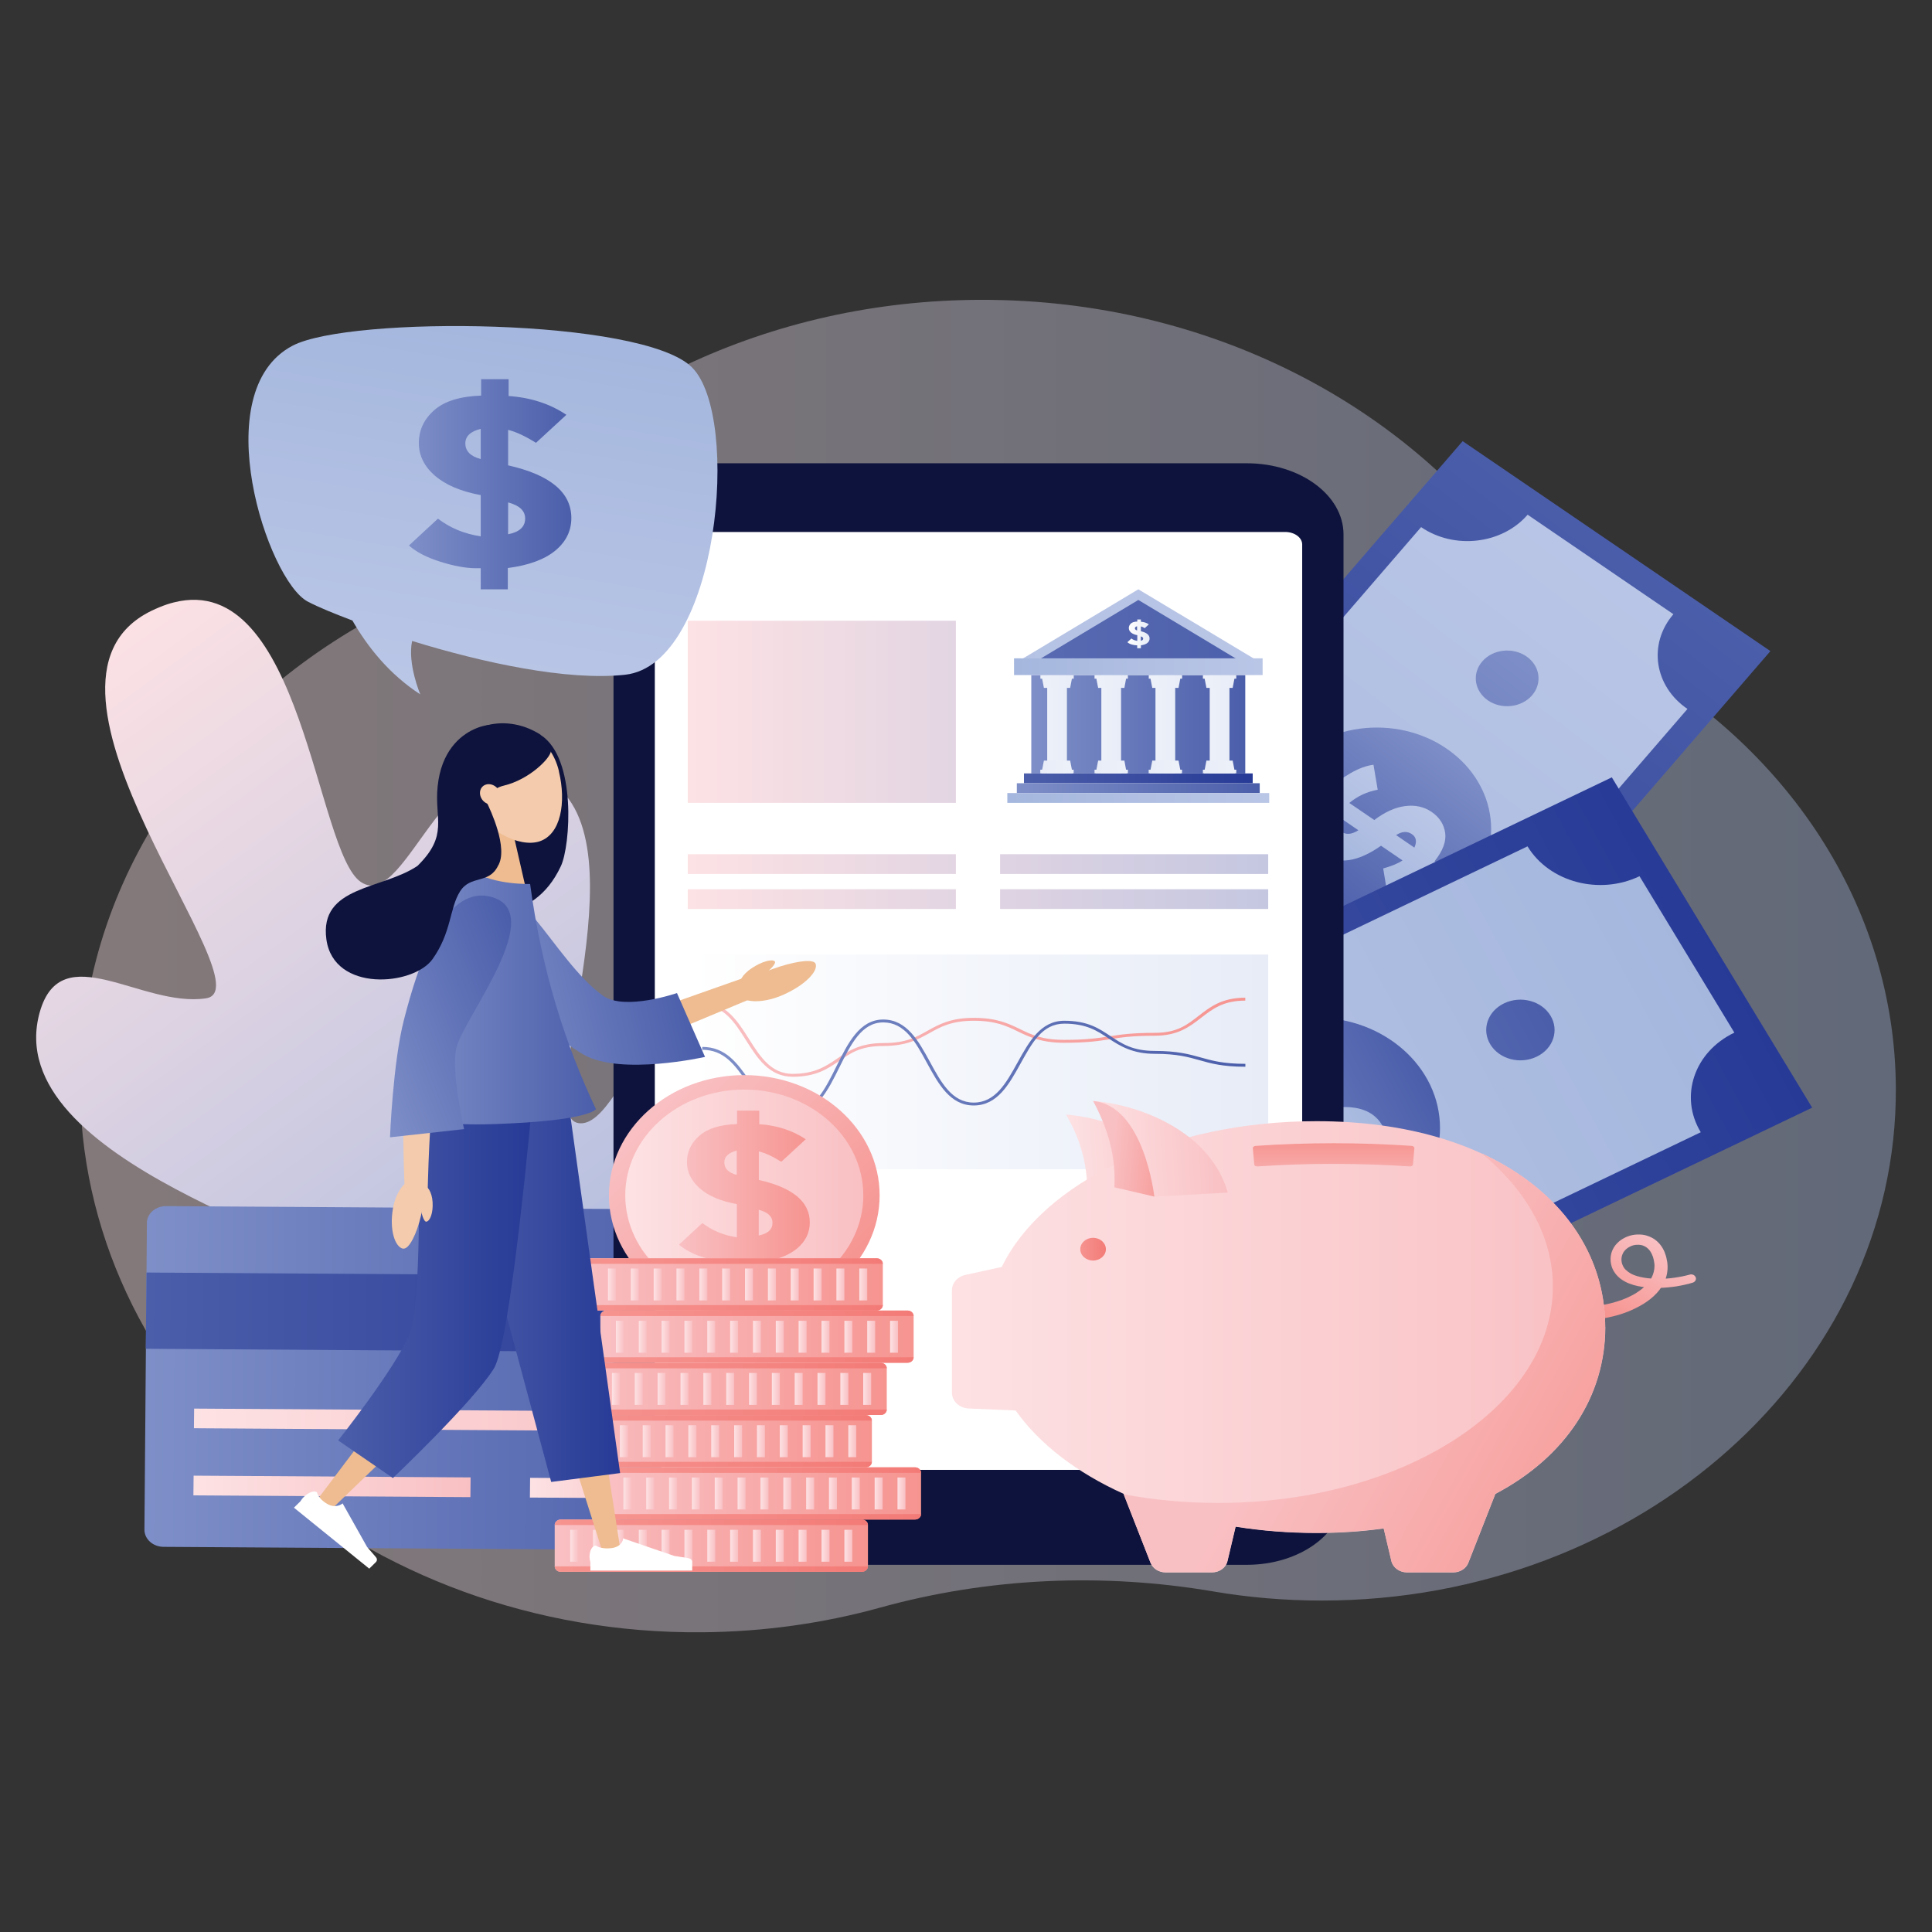
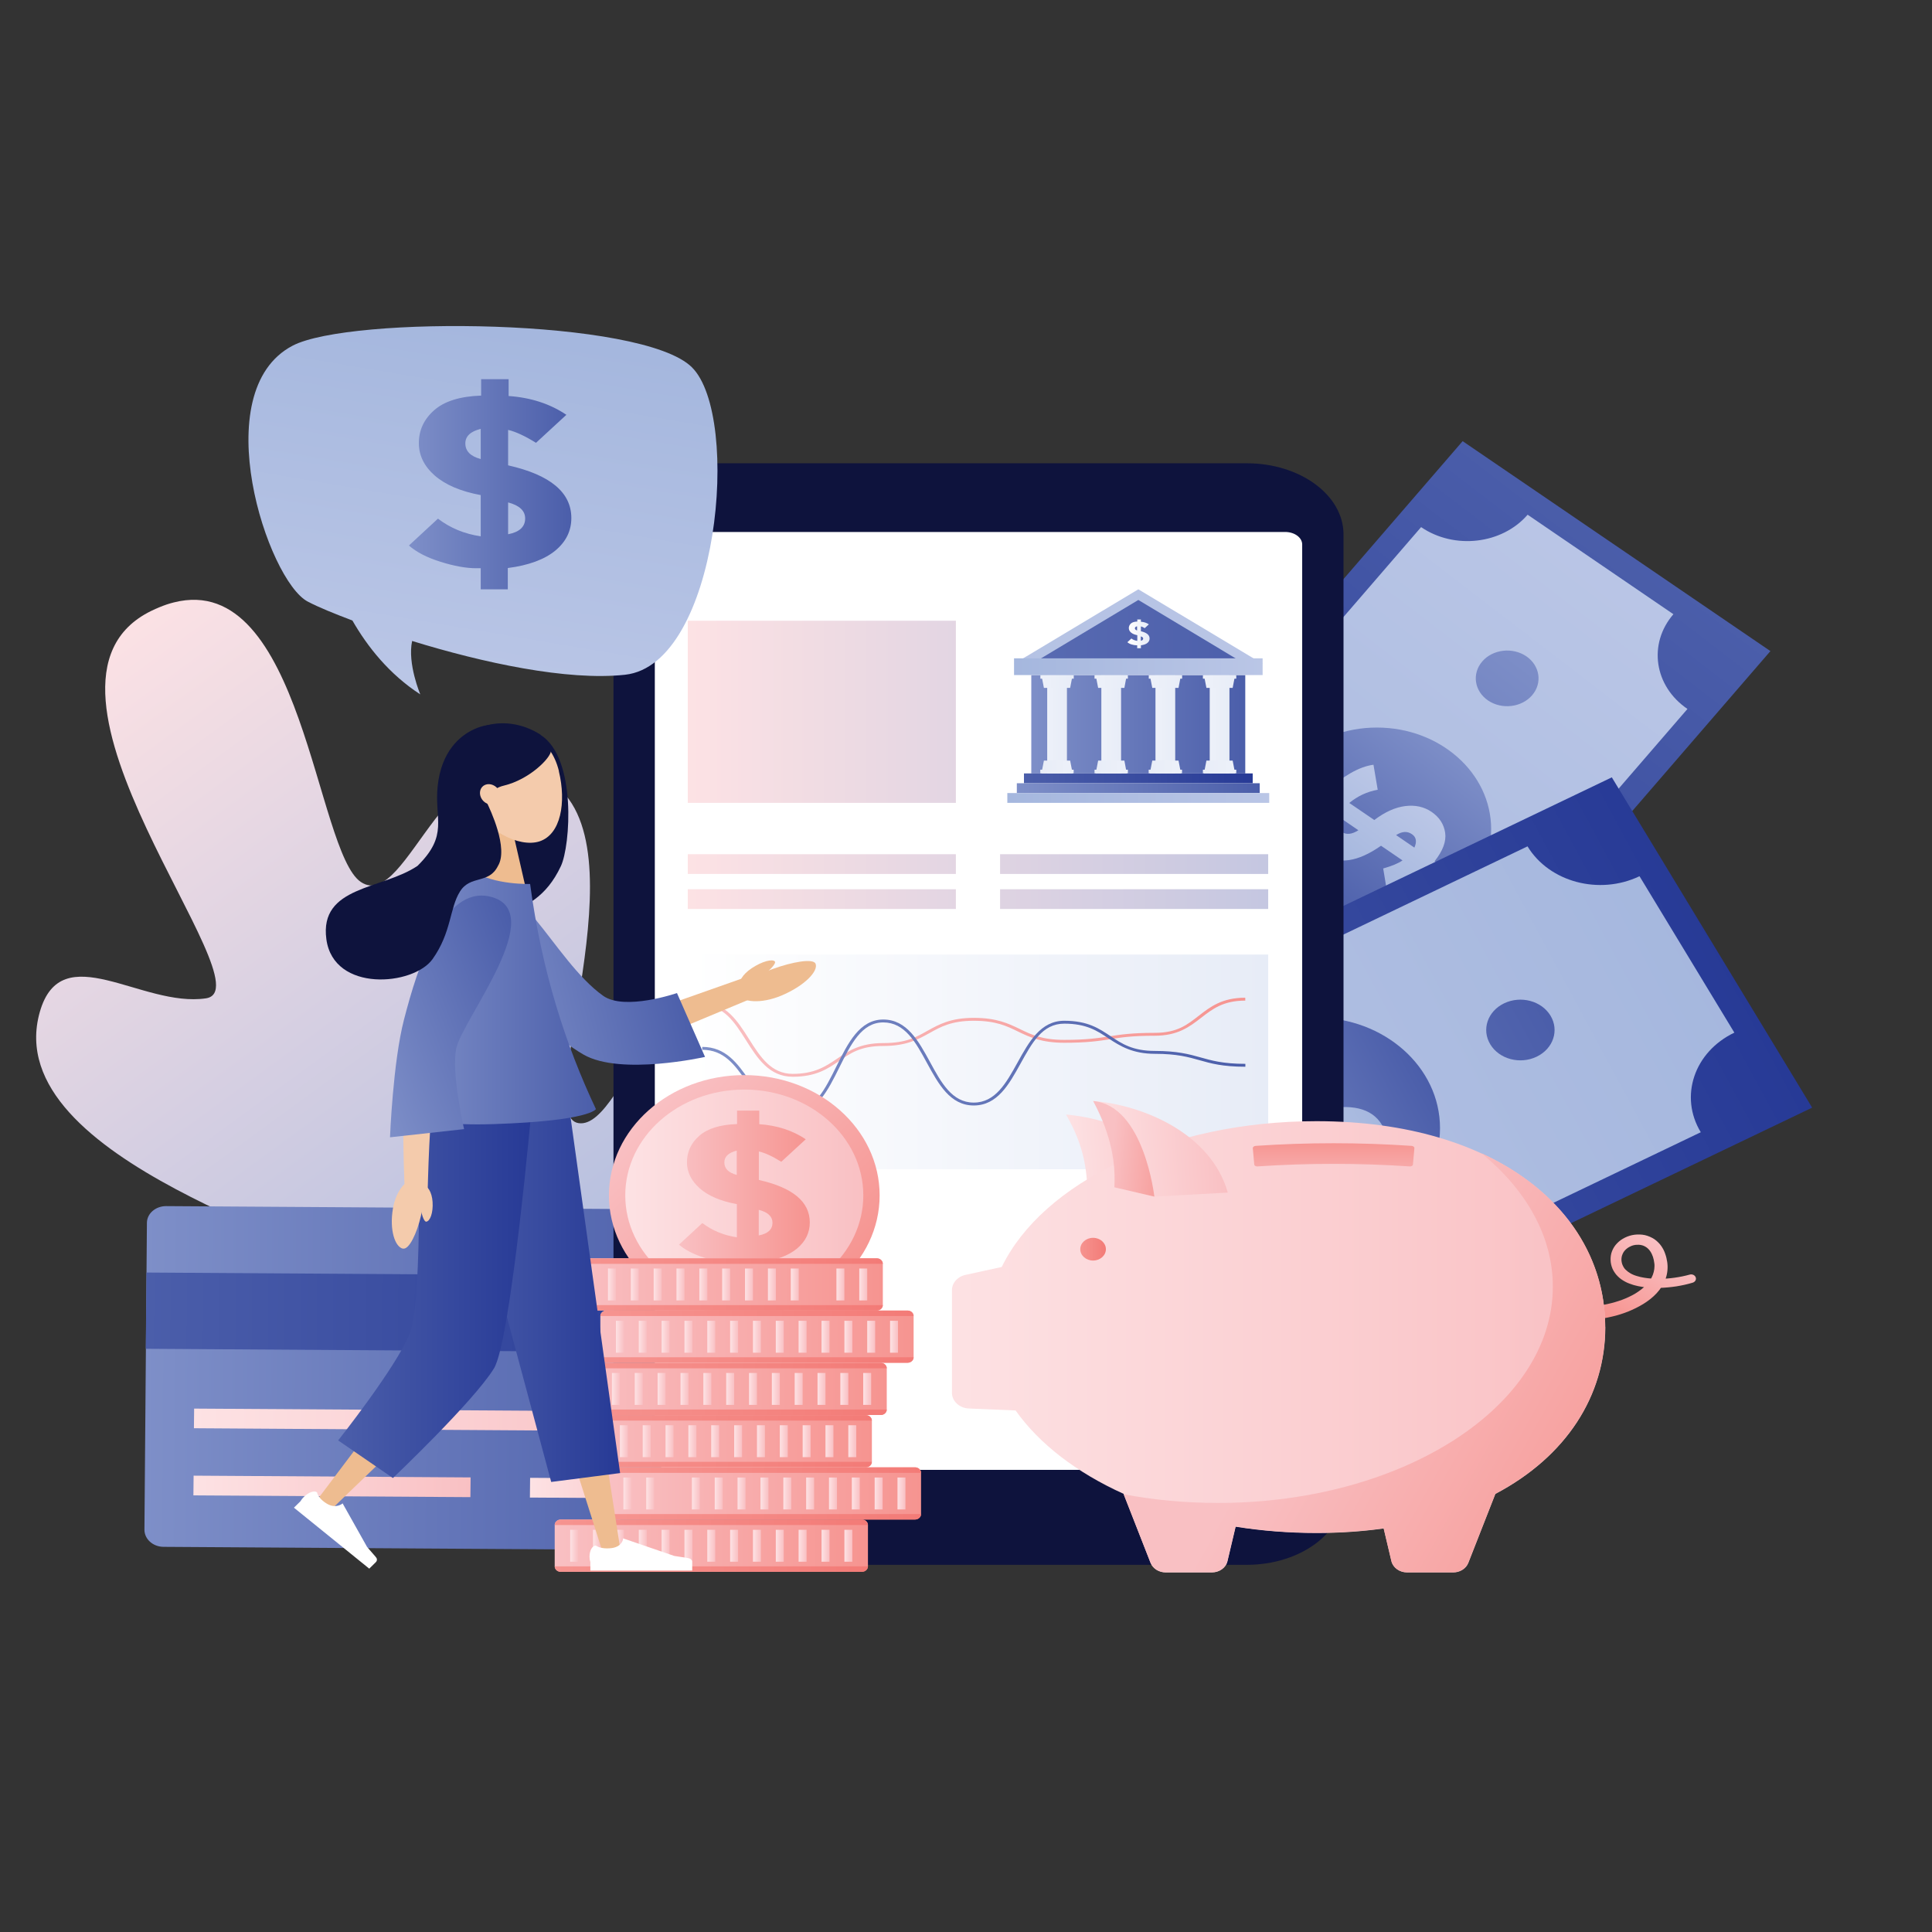
<svg xmlns="http://www.w3.org/2000/svg" xmlns:xlink="http://www.w3.org/1999/xlink" viewBox="0 0 187 187" id="apr-factors-creditworthiness">
  <rect x="0" y="0" width="187" height="187" fill="#333333" stroke="none" />
  <defs>
    <style>.cls-1{fill:url(#_Áåçûìÿííûé_ãðàäèåíò_349-14);}.cls-2{fill:#f4cbac;}.cls-3{fill:url(#_Áåçûìÿííûé_ãðàäèåíò_366-42);}.cls-4{fill:url(#_Áåçûìÿííûé_ãðàäèåíò_21-18);}.cls-5{fill:url(#_Áåçûìÿííûé_ãðàäèåíò_366-23);}.cls-6{fill:url(#_Áåçûìÿííûé_ãðàäèåíò_366-65);}.cls-7{fill:url(#_Áåçûìÿííûé_ãðàäèåíò_357-5);}.cls-8{fill:url(#_Áåçûìÿííûé_ãðàäèåíò_21-14);}.cls-9{fill:url(#_Áåçûìÿííûé_ãðàäèåíò_366-62);}.cls-10{fill:#fff;}.cls-11{fill:url(#_Áåçûìÿííûé_ãðàäèåíò_366-63);}.cls-12{fill:url(#_Áåçûìÿííûé_ãðàäèåíò_366-11);}.cls-13{fill:url(#_Áåçûìÿííûé_ãðàäèåíò_366-5);}.cls-14{fill:url(#_Áåçûìÿííûé_ãðàäèåíò_366-74);}.cls-15{fill:url(#_Áåçûìÿííûé_ãðàäèåíò_366-56);}.cls-16{fill:url(#_Áåçûìÿííûé_ãðàäèåíò_339-7);}.cls-17{fill:url(#_Áåçûìÿííûé_ãðàäèåíò_366);}.cls-18{fill:url(#_Áåçûìÿííûé_ãðàäèåíò_379-13);}.cls-19{fill:url(#_Áåçûìÿííûé_ãðàäèåíò_349-8);}.cls-20{fill:url(#_Áåçûìÿííûé_ãðàäèåíò_339-5);}.cls-21{fill:url(#_Áåçûìÿííûé_ãðàäèåíò_366-4);}.cls-22{fill:url(#_Áåçûìÿííûé_ãðàäèåíò_366-36);}.cls-23{fill:url(#_Áåçûìÿííûé_ãðàäèåíò_366-73);}.cls-24{fill:url(#_Áåçûìÿííûé_ãðàäèåíò_41-7);}.cls-25{fill:url(#_Áåçûìÿííûé_ãðàäèåíò_366-70);}.cls-26{fill:url(#_Áåçûìÿííûé_ãðàäèåíò_366-67);}.cls-27{fill:url(#_Áåçûìÿííûé_ãðàäèåíò_366-31);}.cls-28{fill:url(#_Áåçûìÿííûé_ãðàäèåíò_349-3);}.cls-29{fill:url(#_Áåçûìÿííûé_ãðàäèåíò_339-2);}.cls-30{fill:url(#_Áåçûìÿííûé_ãðàäèåíò_384-11);}.cls-31{fill:url(#_Áåçûìÿííûé_ãðàäèåíò_366-45);}.cls-32{fill:url(#_Áåçûìÿííûé_ãðàäèåíò_339-6);}.cls-33{fill:url(#_Áåçûìÿííûé_ãðàäèåíò_366-53);}.cls-34{fill:url(#_Áåçûìÿííûé_ãðàäèåíò_366-2);}.cls-35{fill:url(#_Áåçûìÿííûé_ãðàäèåíò_21);}.cls-36{fill:url(#_Áåçûìÿííûé_ãðàäèåíò_21-11);}.cls-37{fill:url(#_Áåçûìÿííûé_ãðàäèåíò_379-10);}.cls-38{fill:url(#_Áåçûìÿííûé_ãðàäèåíò_384-8);}.cls-39{fill:url(#_Áåçûìÿííûé_ãðàäèåíò_366-41);}.cls-40{fill:url(#_Áåçûìÿííûé_ãðàäèåíò_366-8);}.cls-41{fill:url(#_Áåçûìÿííûé_ãðàäèåíò_21-13);}.cls-42{fill:url(#_Áåçûìÿííûé_ãðàäèåíò_339);opacity:.4;}.cls-43{fill:url(#_Áåçûìÿííûé_ãðàäèåíò_366-43);}.cls-44{fill:url(#_Áåçûìÿííûé_ãðàäèåíò_21-7);}.cls-45{fill:url(#_Áåçûìÿííûé_ãðàäèåíò_366-83);}.cls-46{fill:#79d1f1;}.cls-47{fill:url(#_Áåçûìÿííûé_ãðàäèåíò_349-15);}.cls-48{fill:#eebc90;}.cls-49{fill:url(#_Áåçûìÿííûé_ãðàäèåíò_21-21);}.cls-50{fill:url(#_Áåçûìÿííûé_ãðàäèåíò_366-35);}.cls-51{fill:url(#_Áåçûìÿííûé_ãðàäèåíò_366-60);}.cls-52{fill:url(#_Áåçûìÿííûé_ãðàäèåíò_41-6);}.cls-53{fill:url(#_Áåçûìÿííûé_ãðàäèåíò_366-7);}.cls-54{fill:url(#_Áåçûìÿííûé_ãðàäèåíò_339-3);}.cls-55{fill:url(#_Áåçûìÿííûé_ãðàäèåíò_41-8);}.cls-56{fill:url(#_Áåçûìÿííûé_ãðàäèåíò_366-54);}.cls-57{fill:url(#_Áåçûìÿííûé_ãðàäèåíò_384-7);}.cls-58{fill:url(#_Áåçûìÿííûé_ãðàäèåíò_379-3);}.cls-59{fill:url(#_Áåçûìÿííûé_ãðàäèåíò_384-10);}.cls-60{fill:url(#_Áåçûìÿííûé_ãðàäèåíò_366-78);}.cls-61{fill:url(#_Áåçûìÿííûé_ãðàäèåíò_379-9);}.cls-62{fill:url(#_Áåçûìÿííûé_ãðàäèåíò_366-85);}.cls-63{fill:url(#_Áåçûìÿííûé_ãðàäèåíò_349-9);}.cls-64{fill:url(#_Áåçûìÿííûé_ãðàäèåíò_379-6);}.cls-65{fill:url(#_Áåçûìÿííûé_ãðàäèåíò_366-57);}.cls-66{fill:url(#_Áåçûìÿííûé_ãðàäèåíò_366-55);}.cls-67{fill:url(#_Áåçûìÿííûé_ãðàäèåíò_21-19);}.cls-68{fill:url(#_Áåçûìÿííûé_ãðàäèåíò_366-19);}.cls-69{fill:url(#_Áåçûìÿííûé_ãðàäèåíò_357);}.cls-70{fill:url(#_Áåçûìÿííûé_ãðàäèåíò_384-13);}.cls-71{fill:url(#_Áåçûìÿííûé_ãðàäèåíò_366-16);}.cls-72{fill:url(#_Áåçûìÿííûé_ãðàäèåíò_384-3);}.cls-73{fill:url(#_Áåçûìÿííûé_ãðàäèåíò_366-37);}.cls-74{fill:url(#_Áåçûìÿííûé_ãðàäèåíò_366-40);}.cls-75{fill:url(#_Áåçûìÿííûé_ãðàäèåíò_41-4);}.cls-76{fill:url(#_Áåçûìÿííûé_ãðàäèåíò_366-64);}.cls-77{fill:url(#_Áåçûìÿííûé_ãðàäèåíò_366-13);}.cls-78{fill:url(#_Áåçûìÿííûé_ãðàäèåíò_21-5);}.cls-79{fill:url(#_Áåçûìÿííûé_ãðàäèåíò_366-38);}.cls-80{fill:url(#_Áåçûìÿííûé_ãðàäèåíò_379);}.cls-81{fill:url(#_Áåçûìÿííûé_ãðàäèåíò_366-18);}.cls-82{fill:url(#_Áåçûìÿííûé_ãðàäèåíò_357-3);}.cls-83{fill:url(#_Áåçûìÿííûé_ãðàäèåíò_357-2);}.cls-84{fill:url(#_Áåçûìÿííûé_ãðàäèåíò_366-30);}.cls-85{fill:url(#_Áåçûìÿííûé_ãðàäèåíò_41-2);}.cls-86{fill:url(#_Áåçûìÿííûé_ãðàäèåíò_366-32);}.cls-87{fill:url(#_Áåçûìÿííûé_ãðàäèåíò_366-9);}.cls-88{fill:url(#_Áåçûìÿííûé_ãðàäèåíò_357-4);}.cls-89{fill:url(#_Áåçûìÿííûé_ãðàäèåíò_21-17);}.cls-90{fill:url(#_Áåçûìÿííûé_ãðàäèåíò_366-3);}.cls-91{fill:url(#_Áåçûìÿííûé_ãðàäèåíò_366-6);}.cls-92{fill:url(#_Áåçûìÿííûé_ãðàäèåíò_349-12);}.cls-93{fill:url(#_Áåçûìÿííûé_ãðàäèåíò_379-2);}.cls-94{fill:url(#_Áåçûìÿííûé_ãðàäèåíò_366-72);}.cls-95{fill:url(#_Áåçûìÿííûé_ãðàäèåíò_366-77);}.cls-96{fill:#0e133d;}.cls-97{fill:url(#_Áåçûìÿííûé_ãðàäèåíò_21-8);}.cls-98{fill:url(#_Áåçûìÿííûé_ãðàäèåíò_379-8);}.cls-99{fill:url(#_Áåçûìÿííûé_ãðàäèåíò_366-14);}.cls-100{fill:url(#_Áåçûìÿííûé_ãðàäèåíò_366-81);}.cls-101{fill:url(#_Áåçûìÿííûé_ãðàäèåíò_21-2);}.cls-102{fill:url(#_Áåçûìÿííûé_ãðàäèåíò_357-6);}.cls-103{fill:url(#_Áåçûìÿííûé_ãðàäèåíò_366-49);}.cls-104{fill:url(#_Áåçûìÿííûé_ãðàäèåíò_384-6);}.cls-105{fill:url(#_Áåçûìÿííûé_ãðàäèåíò_349-7);}.cls-106{fill:url(#_Áåçûìÿííûé_ãðàäèåíò_366-28);}.cls-107{fill:url(#_Áåçûìÿííûé_ãðàäèåíò_349-10);}.cls-108{fill:url(#_Áåçûìÿííûé_ãðàäèåíò_366-47);}.cls-109{fill:url(#_Áåçûìÿííûé_ãðàäèåíò_21-4);}.cls-110{fill:url(#_Áåçûìÿííûé_ãðàäèåíò_366-51);}.cls-111{fill:url(#_Áåçûìÿííûé_ãðàäèåíò_41-3);}.cls-112{fill:url(#_Áåçûìÿííûé_ãðàäèåíò_366-46);}.cls-113{fill:url(#_Áåçûìÿííûé_ãðàäèåíò_366-82);}.cls-114{fill:url(#_Áåçûìÿííûé_ãðàäèåíò_349-5);}.cls-115{fill:url(#_Áåçûìÿííûé_ãðàäèåíò_366-33);}.cls-116{fill:url(#_Áåçûìÿííûé_ãðàäèåíò_366-69);}.cls-117{fill:url(#_Áåçûìÿííûé_ãðàäèåíò_366-68);}.cls-118{fill:url(#_Áåçûìÿííûé_ãðàäèåíò_366-66);}.cls-119{fill:url(#_Áåçûìÿííûé_ãðàäèåíò_366-71);}.cls-120{fill:url(#_Áåçûìÿííûé_ãðàäèåíò_21-10);}.cls-121{fill:url(#_Áåçûìÿííûé_ãðàäèåíò_384-4);}.cls-122{fill:url(#_Áåçûìÿííûé_ãðàäèåíò_349-6);}.cls-123{fill:url(#_Áåçûìÿííûé_ãðàäèåíò_366-20);}.cls-124{fill:url(#_Áåçûìÿííûé_ãðàäèåíò_366-76);}.cls-125{fill:url(#_Áåçûìÿííûé_ãðàäèåíò_366-50);}.cls-126{fill:url(#_Áåçûìÿííûé_ãðàäèåíò_366-44);}.cls-127{fill:url(#_Áåçûìÿííûé_ãðàäèåíò_366-84);}.cls-128{fill:url(#_Áåçûìÿííûé_ãðàäèåíò_366-58);}.cls-129{fill:url(#_Áåçûìÿííûé_ãðàäèåíò_384-12);}.cls-130{fill:url(#_Áåçûìÿííûé_ãðàäèåíò_379-12);}.cls-131{fill:url(#_Áåçûìÿííûé_ãðàäèåíò_21-16);}.cls-132{fill:url(#_Áåçûìÿííûé_ãðàäèåíò_349-2);}.cls-133{fill:url(#_Áåçûìÿííûé_ãðàäèåíò_349);}.cls-134{fill:url(#_Áåçûìÿííûé_ãðàäèåíò_41);}.cls-135{fill:url(#_Áåçûìÿííûé_ãðàäèåíò_366-24);}.cls-136{fill:url(#_Áåçûìÿííûé_ãðàäèåíò_384);}.cls-137{fill:url(#_Áåçûìÿííûé_ãðàäèåíò_349-11);}.cls-138{fill:url(#_Áåçûìÿííûé_ãðàäèåíò_21-3);}.cls-139{fill:url(#_Áåçûìÿííûé_ãðàäèåíò_366-39);}.cls-140{fill:url(#_Áåçûìÿííûé_ãðàäèåíò_366-75);}.cls-141{fill:url(#_Áåçûìÿííûé_ãðàäèåíò_366-79);}.cls-142{fill:url(#_Áåçûìÿííûé_ãðàäèåíò_366-34);}.cls-143{fill:url(#_Áåçûìÿííûé_ãðàäèåíò_21-12);}.cls-144{fill:url(#_Áåçûìÿííûé_ãðàäèåíò_21-6);}.cls-145{fill:url(#_Áåçûìÿííûé_ãðàäèåíò_384-5);}.cls-146{fill:url(#_Áåçûìÿííûé_ãðàäèåíò_366-25);}.cls-147{fill:url(#_Áåçûìÿííûé_ãðàäèåíò_366-61);}.cls-148{fill:url(#_Áåçûìÿííûé_ãðàäèåíò_349-13);}.cls-149{fill:url(#_Áåçûìÿííûé_ãðàäèåíò_379-5);}.cls-150{fill:url(#_Áåçûìÿííûé_ãðàäèåíò_366-52);}.cls-151{fill:url(#_Áåçûìÿííûé_ãðàäèåíò_21-9);}.cls-152{fill:url(#_Áåçûìÿííûé_ãðàäèåíò_349-4);}.cls-153{fill:url(#_Áåçûìÿííûé_ãðàäèåíò_21-15);}.cls-154{fill:url(#_Áåçûìÿííûé_ãðàäèåíò_41-5);}.cls-155{fill:url(#_Áåçûìÿííûé_ãðàäèåíò_366-12);}.cls-156{fill:url(#_Áåçûìÿííûé_ãðàäèåíò_21-22);}.cls-157{fill:url(#_Áåçûìÿííûé_ãðàäèåíò_384-2);}.cls-158{fill:url(#_Áåçûìÿííûé_ãðàäèåíò_366-22);}.cls-159{fill:url(#_Áåçûìÿííûé_ãðàäèåíò_366-26);}.cls-160{fill:url(#_Áåçûìÿííûé_ãðàäèåíò_379-4);}.cls-161{fill:url(#_Áåçûìÿííûé_ãðàäèåíò_21-20);}.cls-162{fill:url(#_Áåçûìÿííûé_ãðàäèåíò_379-7);}.cls-163{fill:url(#_Áåçûìÿííûé_ãðàäèåíò_366-59);}.cls-164{fill:url(#_Áåçûìÿííûé_ãðàäèåíò_366-80);}.cls-165{fill:url(#_Áåçûìÿííûé_ãðàäèåíò_366-10);}.cls-166{fill:url(#_Áåçûìÿííûé_ãðàäèåíò_339-4);}.cls-167{fill:url(#_Áåçûìÿííûé_ãðàäèåíò_366-27);}.cls-168{fill:url(#_Áåçûìÿííûé_ãðàäèåíò_366-15);}.cls-169{fill:url(#_Áåçûìÿííûé_ãðàäèåíò_366-48);}.cls-170{fill:url(#_Áåçûìÿííûé_ãðàäèåíò_366-29);}.cls-171{fill:url(#_Áåçûìÿííûé_ãðàäèåíò_384-9);}.cls-172{fill:url(#_Áåçûìÿííûé_ãðàäèåíò_366-21);}.cls-173{fill:url(#_Áåçûìÿííûé_ãðàäèåíò_366-17);}.cls-174{fill:url(#_Áåçûìÿííûé_ãðàäèåíò_379-11);}</style>
    <linearGradient gradientUnits="userSpaceOnUse" y2="93.5" x2="183.5" y1="93.5" x1="7.75" id="_Áåçûìÿííûé_ãðàäèåíò_339">
      <stop stop-color="#fde2e4" offset="0" />
      <stop stop-color="#a6b8df" offset="1" />
    </linearGradient>
    <linearGradient xlink:href="#_Áåçûìÿííûé_ãðàäèåíò_339" y2="139" x2="63.2" y1="62.37" x1="7.28" id="_Áåçûìÿííûé_ãðàäèåíò_339-2" />
    <linearGradient gradientUnits="userSpaceOnUse" gradientTransform="translate(-139.76 46.9) rotate(.42)" y2="85.15" x2="211.16" y1="85.15" x1="154.47" id="_Áåçûìÿííûé_ãðàäèåíò_349">
      <stop stop-color="#7e8fc8" offset="0" />
      <stop stop-color="#4b5eaa" offset="1" />
    </linearGradient>
    <linearGradient gradientUnits="userSpaceOnUse" gradientTransform="translate(-139.76 46.9) rotate(.42)" y2="78.81" x2="211.16" y1="78.81" x1="154.48" id="_Áåçûìÿííûé_ãðàäèåíò_357">
      <stop stop-color="#4b5eaa" offset="0" />
      <stop stop-color="#273a96" offset="1" />
    </linearGradient>
    <linearGradient gradientUnits="userSpaceOnUse" gradientTransform="translate(-139.76 46.9) rotate(.42)" y2="95.68" x2="206.42" y1="95.68" x1="191.76" id="_Áåçûìÿííûé_ãðàäèåíò_366">
      <stop stop-color="#fde2e4" offset="0" />
      <stop stop-color="#f9c0c3" offset="1" />
    </linearGradient>
    <linearGradient xlink:href="#_Áåçûìÿííûé_ãðàäèåíò_366" y2="95.71" x2="186" y1="95.71" x1="159.19" id="_Áåçûìÿííûé_ãðàäèåíò_366-2" />
    <linearGradient xlink:href="#_Áåçûìÿííûé_ãðàäèåíò_366" y2="89.2" x2="206.43" y1="89.2" x1="159.2" id="_Áåçûìÿííûé_ãðàäèåíò_366-3" />
    <linearGradient gradientUnits="userSpaceOnUse" gradientTransform="translate(3265.89 -2583.03) rotate(127.52)" y2="863.2" x2="3984.41" y1="863.2" x1="4056.78" id="_Áåçûìÿííûé_ãðàäèåíò_41">
      <stop stop-color="#a5b7de" offset="0" />
      <stop stop-color="#bac6e6" offset="1" />
    </linearGradient>
    <linearGradient xlink:href="#_Áåçûìÿííûé_ãðàäèåíò_357" gradientTransform="translate(3265.89 -2583.03) rotate(127.52)" y2="863.2" x2="4058.18" y1="863.2" x1="3983.23" id="_Áåçûìÿííûé_ãðàäèåíò_357-2" />
    <linearGradient xlink:href="#_Áåçûìÿííûé_ãðàäèåíò_349" gradientTransform="translate(3265.89 -2583.03) rotate(127.52)" y2="862.81" x2="4030.29" y1="862.81" x1="4009.45" id="_Áåçûìÿííûé_ãðàäèåíò_349-2" />
    <linearGradient xlink:href="#_Áåçûìÿííûé_ãðàäèåíò_349" gradientTransform="translate(3265.89 -2583.03) rotate(127.52)" y2="863.92" x2="4041.84" y1="863.92" x1="3997.22" id="_Áåçûìÿííûé_ãðàäèåíò_349-3" />
    <linearGradient xlink:href="#_Áåçûìÿííûé_ãðàäèåíò_349" gradientTransform="translate(3265.89 -2583.03) rotate(127.52)" y2="861.7" x2="4041.91" y1="861.7" x1="3997.28" id="_Áåçûìÿííûé_ãðàäèåíò_349-4" />
    <linearGradient xlink:href="#_Áåçûìÿííûé_ãðàäèåíò_41" y2="862.83" x2="4016.17" y1="862.83" x1="4025.21" id="_Áåçûìÿííûé_ãðàäèåíò_41-2" />
    <linearGradient xlink:href="#_Áåçûìÿííûé_ãðàäèåíò_41" gradientTransform="translate(1269.17 666.33) rotate(-28.32)" y2="-1031.75" x2="-781.38" y1="-1031.75" x1="-699.2" id="_Áåçûìÿííûé_ãðàäèåíò_41-3" />
    <linearGradient xlink:href="#_Áåçûìÿííûé_ãðàäèåíò_357" gradientTransform="translate(1269.17 666.33) rotate(-28.32)" y2="-1031.75" x2="-697.62" y1="-1031.75" x1="-782.72" id="_Áåçûìÿííûé_ãðàäèåíò_357-3" />
    <linearGradient xlink:href="#_Áåçûìÿííûé_ãðàäèåíò_349" gradientTransform="translate(1269.17 666.33) rotate(-28.32)" y2="-1032.15" x2="-729.24" y1="-1032.15" x1="-752.99" id="_Áåçûìÿííûé_ãðàäèåíò_349-5" />
    <linearGradient xlink:href="#_Áåçûìÿííûé_ãðàäèåíò_349" gradientTransform="translate(1269.17 666.33) rotate(-28.32)" y2="-1031.1" x2="-716.05" y1="-1031.1" x1="-766.93" id="_Áåçûìÿííûé_ãðàäèåíò_349-6" />
    <linearGradient xlink:href="#_Áåçûìÿííûé_ãðàäèåíò_349" gradientTransform="translate(1269.17 666.33) rotate(-28.32)" y2="-1033.19" x2="-716" y1="-1033.19" x1="-766.88" id="_Áåçûìÿííûé_ãðàäèåíò_349-7" />
    <linearGradient xlink:href="#_Áåçûìÿííûé_ãðàäèåíò_41" gradientTransform="translate(1269.17 666.33) rotate(-28.32)" y2="-1032.13" x2="-745.39" y1="-1032.13" x1="-735.06" id="_Áåçûìÿííûé_ãðàäèåíò_41-4" />
    <linearGradient xlink:href="#_Áåçûìÿííûé_ãðàäèåíò_339" y2="68.9" x2="153.22" y1="68.9" x1="66.27" id="_Áåçûìÿííûé_ãðàäèåíò_339-3" />
    <linearGradient gradientUnits="userSpaceOnUse" y2="102.78" x2="122.61" y1="102.78" x1="66.74" id="_Áåçûìÿííûé_ãðàäèåíò_21">
      <stop stop-color="#fff" offset="0" />
      <stop stop-color="#e7ecf7" offset="1" />
    </linearGradient>
    <linearGradient xlink:href="#_Áåçûìÿííûé_ãðàäèåíò_339" y2="83.63" x2="153.22" y1="83.63" x1="66.27" id="_Áåçûìÿííûé_ãðàäèåíò_339-4" />
    <linearGradient xlink:href="#_Áåçûìÿííûé_ãðàäèåíò_339" y2="87.03" x2="153.22" y1="87.03" x1="66.27" id="_Áåçûìÿííûé_ãðàäèåíò_339-5" />
    <linearGradient xlink:href="#_Áåçûìÿííûé_ãðàäèåíò_339" y2="83.63" x2="153.22" y1="83.63" x1="66.27" id="_Áåçûìÿííûé_ãðàäèåíò_339-6" />
    <linearGradient xlink:href="#_Áåçûìÿííûé_ãðàäèåíò_339" y2="87.03" x2="153.22" y1="87.03" x1="66.27" id="_Áåçûìÿííûé_ãðàäèåíò_339-7" />
    <linearGradient gradientUnits="userSpaceOnUse" y2="100.39" x2="120.53" y1="100.39" x1="67.96" id="_Áåçûìÿííûé_ãðàäèåíò_379">
      <stop stop-color="#f9c0c3" offset="0" />
      <stop stop-color="#f69490" offset="1" />
    </linearGradient>
    <linearGradient xlink:href="#_Áåçûìÿííûé_ãðàäèåíò_349" gradientTransform="matrix(1, 0, 0, 1, 0, 0)" y2="103.25" x2="120.53" y1="103.25" x1="67.96" id="_Áåçûìÿííûé_ãðàäèåíò_349-8" />
    <linearGradient xlink:href="#_Áåçûìÿííûé_ãðàäèåíò_349" gradientTransform="matrix(1, 0, 0, 1, 0, 0)" y2="70.1" x2="120.53" y1="70.1" x1="99.82" id="_Áåçûìÿííûé_ãðàäèåíò_349-9" />
    <linearGradient xlink:href="#_Áåçûìÿííûé_ãðàäèåíò_357" gradientTransform="matrix(1, 0, 0, 1, 0, 0)" y2="75.33" x2="121.25" y1="75.33" x1="99.11" id="_Áåçûìÿííûé_ãðàäèåíò_357-4" />
    <linearGradient xlink:href="#_Áåçûìÿííûé_ãðàäèåíò_349" gradientTransform="matrix(1, 0, 0, 1, 0, 0)" y2="76.29" x2="121.93" y1="76.29" x1="98.42" id="_Áåçûìÿííûé_ãðàäèåíò_349-10" />
    <linearGradient xlink:href="#_Áåçûìÿííûé_ãðàäèåíò_41" gradientTransform="matrix(1, 0, 0, 1, 0, 0)" y2="77.24" x2="122.85" y1="77.24" x1="97.5" id="_Áåçûìÿííûé_ãðàäèåíò_41-5" />
    <linearGradient xlink:href="#_Áåçûìÿííûé_ãðàäèåíò_21" y2="70.1" x2="103.56" y1="70.1" x1="94.82" id="_Áåçûìÿííûé_ãðàäèåíò_21-2" />
    <linearGradient xlink:href="#_Áåçûìÿííûé_ãðàäèåíò_21" y2="70.1" x2="108.8" y1="70.1" x1="100.07" id="_Áåçûìÿííûé_ãðàäèåíò_21-3" />
    <linearGradient xlink:href="#_Áåçûìÿííûé_ãðàäèåíò_21" y2="70.1" x2="114.04" y1="70.1" x1="105.31" id="_Áåçûìÿííûé_ãðàäèåíò_21-4" />
    <linearGradient xlink:href="#_Áåçûìÿííûé_ãðàäèåíò_21" y2="70.1" x2="119.29" y1="70.1" x1="110.55" id="_Áåçûìÿííûé_ãðàäèåíò_21-5" />
    <linearGradient xlink:href="#_Áåçûìÿííûé_ãðàäèåíò_21" y2="65.96" x2="104.28" y1="65.96" x1="90.48" id="_Áåçûìÿííûé_ãðàäèåíò_21-6" />
    <linearGradient xlink:href="#_Áåçûìÿííûé_ãðàäèåíò_21" y2="65.52" x2="104.41" y1="65.52" x1="89.67" id="_Áåçûìÿííûé_ãðàäèåíò_21-7" />
    <linearGradient xlink:href="#_Áåçûìÿííûé_ãðàäèåíò_21" gradientTransform="translate(12242.16 1364.88) rotate(-180)" y2="1290.64" x2="12141.81" y1="1290.64" x1="12128.02" id="_Áåçûìÿííûé_ãðàäèåíò_21-8" />
    <linearGradient xlink:href="#_Áåçûìÿííûé_ãðàäèåíò_21" gradientTransform="translate(-12037.53 -1215.52)" y2="1290.2" x2="12141.95" y1="1290.2" x1="12127.2" id="_Áåçûìÿííûé_ãðàäèåíò_21-9" />
    <linearGradient xlink:href="#_Áåçûìÿííûé_ãðàäèåíò_21" y2="65.96" x2="109.52" y1="65.96" x1="95.73" id="_Áåçûìÿííûé_ãðàäèåíò_21-10" />
    <linearGradient xlink:href="#_Áåçûìÿííûé_ãðàäèåíò_21" y2="65.52" x2="109.66" y1="65.52" x1="94.91" id="_Áåçûìÿííûé_ãðàäèåíò_21-11" />
    <linearGradient xlink:href="#_Áåçûìÿííûé_ãðàäèåíò_21" gradientTransform="translate(12242.16 1364.88) rotate(-180)" y2="1290.64" x2="12136.57" y1="1290.64" x1="12122.77" id="_Áåçûìÿííûé_ãðàäèåíò_21-12" />
    <linearGradient xlink:href="#_Áåçûìÿííûé_ãðàäèåíò_21" gradientTransform="translate(-12027.05 -1215.52)" y2="1290.2" x2="12136.7" y1="1290.2" x1="12121.96" id="_Áåçûìÿííûé_ãðàäèåíò_21-13" />
    <linearGradient xlink:href="#_Áåçûìÿííûé_ãðàäèåíò_21" y2="65.96" x2="114.77" y1="65.96" x1="100.97" id="_Áåçûìÿííûé_ãðàäèåíò_21-14" />
    <linearGradient xlink:href="#_Áåçûìÿííûé_ãðàäèåíò_21" y2="65.52" x2="114.9" y1="65.52" x1="100.15" id="_Áåçûìÿííûé_ãðàäèåíò_21-15" />
    <linearGradient xlink:href="#_Áåçûìÿííûé_ãðàäèåíò_21" gradientTransform="translate(12242.16 1364.88) rotate(-180)" y2="1290.64" x2="12131.32" y1="1290.64" x1="12117.53" id="_Áåçûìÿííûé_ãðàäèåíò_21-16" />
    <linearGradient xlink:href="#_Áåçûìÿííûé_ãðàäèåíò_21" gradientTransform="translate(-12016.56 -1215.52)" y2="1290.2" x2="12131.46" y1="1290.2" x1="12116.71" id="_Áåçûìÿííûé_ãðàäèåíò_21-17" />
    <linearGradient xlink:href="#_Áåçûìÿííûé_ãðàäèåíò_21" y2="65.96" x2="120.01" y1="65.96" x1="106.22" id="_Áåçûìÿííûé_ãðàäèåíò_21-18" />
    <linearGradient xlink:href="#_Áåçûìÿííûé_ãðàäèåíò_21" y2="65.52" x2="120.14" y1="65.52" x1="105.4" id="_Áåçûìÿííûé_ãðàäèåíò_21-19" />
    <linearGradient xlink:href="#_Áåçûìÿííûé_ãðàäèåíò_21" gradientTransform="translate(12242.16 1364.88) rotate(-180)" y2="1290.64" x2="12126.08" y1="1290.64" x1="12112.29" id="_Áåçûìÿííûé_ãðàäèåíò_21-20" />
    <linearGradient xlink:href="#_Áåçûìÿííûé_ãðàäèåíò_21" gradientTransform="translate(-12006.07 -1215.52)" y2="1290.2" x2="12126.22" y1="1290.2" x1="12111.47" id="_Áåçûìÿííûé_ãðàäèåíò_21-21" />
    <linearGradient xlink:href="#_Áåçûìÿííûé_ãðàäèåíò_41" gradientTransform="matrix(1, 0, 0, 1, 0, 0)" y2="60.65" x2="125.86" y1="60.65" x1="15.83" id="_Áåçûìÿííûé_ãðàäèåíò_41-6" />
    <linearGradient xlink:href="#_Áåçûìÿííûé_ãðàäèåíò_349" gradientTransform="matrix(1, 0, 0, 1, 0, 0)" y2="61.25" x2="123.99" y1="61.25" x1="27.1" id="_Áåçûìÿííûé_ãðàäèåíò_349-11" />
    <linearGradient xlink:href="#_Áåçûìÿííûé_ãðàäèåíò_41" gradientTransform="matrix(1, 0, 0, 1, 0, 0)" y2="64.53" x2="122.21" y1="64.53" x1="98.15" id="_Áåçûìÿííûé_ãðàäèåíò_41-7" />
    <linearGradient xlink:href="#_Áåçûìÿííûé_ãðàäèåíò_21" y2="61.36" x2="111.26" y1="61.36" x1="109.1" id="_Áåçûìÿííûé_ãðàäèåíò_21-22" />
    <linearGradient xlink:href="#_Áåçûìÿííûé_ãðàäèåíò_41" gradientTransform="matrix(1, 0, 0, 1, 0, 0)" y2="66.37" x2="43.12" y1="32.07" x1="48.93" id="_Áåçûìÿííûé_ãðàäèåíò_41-8" />
    <linearGradient xlink:href="#_Áåçûìÿííûé_ãðàäèåíò_379" y2="124.65" x2="81" y1="107.09" x1="63.44" id="_Áåçûìÿííûé_ãðàäèåíò_379-2" />
    <linearGradient xlink:href="#_Áåçûìÿííûé_ãðàäèåíò_366" gradientTransform="matrix(1, 0, 0, 1, 0, 0)" y2="115.7" x2="83.56" y1="115.7" x1="60.52" id="_Áåçûìÿííûé_ãðàäèåíò_366-4" />
    <linearGradient xlink:href="#_Áåçûìÿííûé_ãðàäèåíò_379" y2="115.7" x2="78.37" y1="115.7" x1="65.71" id="_Áåçûìÿííûé_ãðàäèåíò_379-3" />
    <linearGradient xlink:href="#_Áåçûìÿííûé_ãðàäèåíò_349" gradientTransform="matrix(1, 0, 0, 1, 0, 0)" y2="46.87" x2="55.3" y1="46.87" x1="39.58" id="_Áåçûìÿííûé_ãðàäèåíò_349-12" />
    <linearGradient xlink:href="#_Áåçûìÿííûé_ãðàäèåíò_379" y2="129.38" x2="88.42" y1="129.38" x1="58.11" id="_Áåçûìÿííûé_ãðàäèåíò_379-4" />
    <linearGradient gradientUnits="userSpaceOnUse" y2="131.64" x2="88.42" y1="131.64" x1="58.11" id="_Áåçûìÿííûé_ãðàäèåíò_384">
      <stop stop-color="#f69490" offset="0" />
      <stop stop-color="#f37b77" offset="1" />
    </linearGradient>
    <linearGradient xlink:href="#_Áåçûìÿííûé_ãðàäèåíò_384" gradientTransform="translate(0 3886.73) scale(1 -1)" y2="3759.62" y1="3759.62" id="_Áåçûìÿííûé_ãðàäèåíò_384-2" />
    <linearGradient xlink:href="#_Áåçûìÿííûé_ãðàäèåíò_366" gradientTransform="matrix(1, 0, 0, 1, 0, 0)" y2="129.38" x2="73.65" y1="129.38" x1="72.88" id="_Áåçûìÿííûé_ãðàäèåíò_366-5" />
    <linearGradient xlink:href="#_Áåçûìÿííûé_ãðàäèåíò_366" gradientTransform="matrix(1, 0, 0, 1, 0, 0)" y2="129.38" x2="71.44" y1="129.38" x1="70.67" id="_Áåçûìÿííûé_ãðàäèåíò_366-6" />
    <linearGradient xlink:href="#_Áåçûìÿííûé_ãðàäèåíò_366" gradientTransform="matrix(1, 0, 0, 1, 0, 0)" y2="129.38" x2="69.23" y1="129.38" x1="68.46" id="_Áåçûìÿííûé_ãðàäèåíò_366-7" />
    <linearGradient xlink:href="#_Áåçûìÿííûé_ãðàäèåíò_366" gradientTransform="matrix(1, 0, 0, 1, 0, 0)" y2="129.38" x2="67.02" y1="129.38" x1="66.25" id="_Áåçûìÿííûé_ãðàäèåíò_366-8" />
    <linearGradient xlink:href="#_Áåçûìÿííûé_ãðàäèåíò_366" gradientTransform="matrix(1, 0, 0, 1, 0, 0)" y2="129.38" x2="64.81" y1="129.38" x1="64.04" id="_Áåçûìÿííûé_ãðàäèåíò_366-9" />
    <linearGradient xlink:href="#_Áåçûìÿííûé_ãðàäèåíò_366" gradientTransform="matrix(1, 0, 0, 1, 0, 0)" y2="129.38" x2="62.59" y1="129.38" x1="61.83" id="_Áåçûìÿííûé_ãðàäèåíò_366-10" />
    <linearGradient xlink:href="#_Áåçûìÿííûé_ãðàäèåíò_366" gradientTransform="matrix(1, 0, 0, 1, 0, 0)" y2="129.38" x2="60.38" y1="129.38" x1="59.62" id="_Áåçûìÿííûé_ãðàäèåíò_366-11" />
    <linearGradient xlink:href="#_Áåçûìÿííûé_ãðàäèåíò_366" gradientTransform="matrix(1, 0, 0, 1, 0, 0)" y2="129.38" x2="86.92" y1="129.38" x1="86.15" id="_Áåçûìÿííûé_ãðàäèåíò_366-12" />
    <linearGradient xlink:href="#_Áåçûìÿííûé_ãðàäèåíò_366" gradientTransform="matrix(1, 0, 0, 1, 0, 0)" y2="129.38" x2="84.71" y1="129.38" x1="83.94" id="_Áåçûìÿííûé_ãðàäèåíò_366-13" />
    <linearGradient xlink:href="#_Áåçûìÿííûé_ãðàäèåíò_366" gradientTransform="matrix(1, 0, 0, 1, 0, 0)" y2="129.38" x2="82.49" y1="129.38" x1="81.73" id="_Áåçûìÿííûé_ãðàäèåíò_366-14" />
    <linearGradient xlink:href="#_Áåçûìÿííûé_ãðàäèåíò_366" gradientTransform="matrix(1, 0, 0, 1, 0, 0)" y2="129.38" x2="80.28" y1="129.38" x1="79.52" id="_Áåçûìÿííûé_ãðàäèåíò_366-15" />
    <linearGradient xlink:href="#_Áåçûìÿííûé_ãðàäèåíò_366" gradientTransform="matrix(1, 0, 0, 1, 0, 0)" y2="129.38" x2="78.07" y1="129.38" x1="77.3" id="_Áåçûìÿííûé_ãðàäèåíò_366-16" />
    <linearGradient xlink:href="#_Áåçûìÿííûé_ãðàäèåíò_366" gradientTransform="matrix(1, 0, 0, 1, 0, 0)" y2="129.38" x2="75.86" y1="129.38" x1="75.09" id="_Áåçûìÿííûé_ãðàäèåíò_366-17" />
    <linearGradient xlink:href="#_Áåçûìÿííûé_ãðàäèåíò_379" y2="124.32" x2="85.44" y1="124.32" x1="55.13" id="_Áåçûìÿííûé_ãðàäèåíò_379-5" />
    <linearGradient xlink:href="#_Áåçûìÿííûé_ãðàäèåíò_384" y2="126.58" x2="85.44" y1="126.58" x1="55.13" id="_Áåçûìÿííûé_ãðàäèåíò_384-3" />
    <linearGradient xlink:href="#_Áåçûìÿííûé_ãðàäèåíò_384" gradientTransform="translate(0 3886.73) scale(1 -1)" y2="3764.67" x2="85.44" y1="3764.67" x1="55.13" id="_Áåçûìÿííûé_ãðàäèåíò_384-4" />
    <linearGradient xlink:href="#_Áåçûìÿííûé_ãðàäèåíò_366" gradientTransform="matrix(1, 0, 0, 1, 0, 0)" y2="124.32" x2="70.67" y1="124.32" x1="69.9" id="_Áåçûìÿííûé_ãðàäèåíò_366-18" />
    <linearGradient xlink:href="#_Áåçûìÿííûé_ãðàäèåíò_366" gradientTransform="matrix(1, 0, 0, 1, 0, 0)" y2="124.32" x2="68.46" y1="124.32" x1="67.69" id="_Áåçûìÿííûé_ãðàäèåíò_366-19" />
    <linearGradient xlink:href="#_Áåçûìÿííûé_ãðàäèåíò_366" gradientTransform="matrix(1, 0, 0, 1, 0, 0)" y2="124.32" x2="66.25" y1="124.32" x1="65.48" id="_Áåçûìÿííûé_ãðàäèåíò_366-20" />
    <linearGradient xlink:href="#_Áåçûìÿííûé_ãðàäèåíò_366" gradientTransform="matrix(1, 0, 0, 1, 0, 0)" y2="124.32" x2="64.04" y1="124.32" x1="63.27" id="_Áåçûìÿííûé_ãðàäèåíò_366-21" />
    <linearGradient xlink:href="#_Áåçûìÿííûé_ãðàäèåíò_366" gradientTransform="matrix(1, 0, 0, 1, 0, 0)" y2="124.32" x2="61.83" y1="124.32" x1="61.06" id="_Áåçûìÿííûé_ãðàäèåíò_366-22" />
    <linearGradient xlink:href="#_Áåçûìÿííûé_ãðàäèåíò_366" gradientTransform="matrix(1, 0, 0, 1, 0, 0)" y2="124.32" x2="59.62" y1="124.32" x1="58.85" id="_Áåçûìÿííûé_ãðàäèåíò_366-23" />
    <linearGradient xlink:href="#_Áåçûìÿííûé_ãðàäèåíò_366" gradientTransform="matrix(1, 0, 0, 1, 0, 0)" y2="124.32" x2="57.4" y1="124.32" x1="56.64" id="_Áåçûìÿííûé_ãðàäèåíò_366-24" />
    <linearGradient xlink:href="#_Áåçûìÿííûé_ãðàäèåíò_366" gradientTransform="matrix(1, 0, 0, 1, 0, 0)" y2="124.32" x2="83.94" y1="124.32" x1="83.17" id="_Áåçûìÿííûé_ãðàäèåíò_366-25" />
    <linearGradient xlink:href="#_Áåçûìÿííûé_ãðàäèåíò_366" gradientTransform="matrix(1, 0, 0, 1, 0, 0)" y2="124.32" x2="81.73" y1="124.32" x1="80.96" id="_Áåçûìÿííûé_ãðàäèåíò_366-26" />
    <linearGradient xlink:href="#_Áåçûìÿííûé_ãðàäèåíò_366" gradientTransform="matrix(1, 0, 0, 1, 0, 0)" y2="124.32" x2="79.52" y1="124.32" x1="78.75" id="_Áåçûìÿííûé_ãðàäèåíò_366-27" />
    <linearGradient xlink:href="#_Áåçûìÿííûé_ãðàäèåíò_366" gradientTransform="matrix(1, 0, 0, 1, 0, 0)" y2="124.32" x2="77.3" y1="124.32" x1="76.54" id="_Áåçûìÿííûé_ãðàäèåíò_366-28" />
    <linearGradient xlink:href="#_Áåçûìÿííûé_ãðàäèåíò_366" gradientTransform="matrix(1, 0, 0, 1, 0, 0)" y2="124.32" x2="75.09" y1="124.32" x1="74.33" id="_Áåçûìÿííûé_ãðàäèåíò_366-29" />
    <linearGradient xlink:href="#_Áåçûìÿííûé_ãðàäèåíò_366" gradientTransform="matrix(1, 0, 0, 1, 0, 0)" y2="124.32" x2="72.88" y1="124.32" x1="72.11" id="_Áåçûìÿííûé_ãðàäèåíò_366-30" />
    <linearGradient xlink:href="#_Áåçûìÿííûé_ãðàäèåíò_379" y2="134.44" x2="85.83" y1="134.44" x1="55.51" id="_Áåçûìÿííûé_ãðàäèåíò_379-6" />
    <linearGradient xlink:href="#_Áåçûìÿííûé_ãðàäèåíò_384" y2="136.7" x2="85.83" y1="136.7" x1="55.51" id="_Áåçûìÿííûé_ãðàäèåíò_384-5" />
    <linearGradient xlink:href="#_Áåçûìÿííûé_ãðàäèåíò_384" gradientTransform="translate(0 3886.73) scale(1 -1)" y2="3754.56" x2="85.83" y1="3754.56" x1="55.51" id="_Áåçûìÿííûé_ãðàäèåíò_384-6" />
    <linearGradient xlink:href="#_Áåçûìÿííûé_ãðàäèåíò_366" gradientTransform="matrix(1, 0, 0, 1, 0, 0)" y2="134.44" x2="71.06" y1="134.44" x1="70.29" id="_Áåçûìÿííûé_ãðàäèåíò_366-31" />
    <linearGradient xlink:href="#_Áåçûìÿííûé_ãðàäèåíò_366" gradientTransform="matrix(1, 0, 0, 1, 0, 0)" y2="134.44" x2="68.84" y1="134.44" x1="68.08" id="_Áåçûìÿííûé_ãðàäèåíò_366-32" />
    <linearGradient xlink:href="#_Áåçûìÿííûé_ãðàäèåíò_366" gradientTransform="matrix(1, 0, 0, 1, 0, 0)" y2="134.44" x2="66.63" y1="134.44" x1="65.87" id="_Áåçûìÿííûé_ãðàäèåíò_366-33" />
    <linearGradient xlink:href="#_Áåçûìÿííûé_ãðàäèåíò_366" gradientTransform="matrix(1, 0, 0, 1, 0, 0)" y2="134.44" x2="64.42" y1="134.44" x1="63.65" id="_Áåçûìÿííûé_ãðàäèåíò_366-34" />
    <linearGradient xlink:href="#_Áåçûìÿííûé_ãðàäèåíò_366" gradientTransform="matrix(1, 0, 0, 1, 0, 0)" y2="134.44" x2="62.21" y1="134.44" x1="61.44" id="_Áåçûìÿííûé_ãðàäèåíò_366-35" />
    <linearGradient xlink:href="#_Áåçûìÿííûé_ãðàäèåíò_366" gradientTransform="matrix(1, 0, 0, 1, 0, 0)" y2="134.44" x2="60" y1="134.44" x1="59.23" id="_Áåçûìÿííûé_ãðàäèåíò_366-36" />
    <linearGradient xlink:href="#_Áåçûìÿííûé_ãðàäèåíò_366" gradientTransform="matrix(1, 0, 0, 1, 0, 0)" y2="134.44" x2="57.79" y1="134.44" x1="57.02" id="_Áåçûìÿííûé_ãðàäèåíò_366-37" />
    <linearGradient xlink:href="#_Áåçûìÿííûé_ãðàäèåíò_366" gradientTransform="matrix(1, 0, 0, 1, 0, 0)" y2="134.44" x2="84.32" y1="134.44" x1="83.55" id="_Áåçûìÿííûé_ãðàäèåíò_366-38" />
    <linearGradient xlink:href="#_Áåçûìÿííûé_ãðàäèåíò_366" gradientTransform="matrix(1, 0, 0, 1, 0, 0)" y2="134.44" x2="82.11" y1="134.44" x1="81.34" id="_Áåçûìÿííûé_ãðàäèåíò_366-39" />
    <linearGradient xlink:href="#_Áåçûìÿííûé_ãðàäèåíò_366" gradientTransform="matrix(1, 0, 0, 1, 0, 0)" y2="134.44" x2="79.9" y1="134.44" x1="79.13" id="_Áåçûìÿííûé_ãðàäèåíò_366-40" />
    <linearGradient xlink:href="#_Áåçûìÿííûé_ãðàäèåíò_366" gradientTransform="matrix(1, 0, 0, 1, 0, 0)" y2="134.44" x2="77.69" y1="134.44" x1="76.92" id="_Áåçûìÿííûé_ãðàäèåíò_366-41" />
    <linearGradient xlink:href="#_Áåçûìÿííûé_ãðàäèåíò_366" gradientTransform="matrix(1, 0, 0, 1, 0, 0)" y2="134.44" x2="75.48" y1="134.44" x1="74.71" id="_Áåçûìÿííûé_ãðàäèåíò_366-42" />
    <linearGradient xlink:href="#_Áåçûìÿííûé_ãðàäèåíò_366" gradientTransform="matrix(1, 0, 0, 1, 0, 0)" y2="134.44" x2="73.27" y1="134.44" x1="72.5" id="_Áåçûìÿííûé_ãðàäèåíò_366-43" />
    <linearGradient xlink:href="#_Áåçûìÿííûé_ãðàäèåíò_379" y2="139.49" x2="84.39" y1="139.49" x1="54.07" id="_Áåçûìÿííûé_ãðàäèåíò_379-7" />
    <linearGradient xlink:href="#_Áåçûìÿííûé_ãðàäèåíò_384" y2="141.76" x2="84.39" y1="141.76" x1="54.07" id="_Áåçûìÿííûé_ãðàäèåíò_384-7" />
    <linearGradient xlink:href="#_Áåçûìÿííûé_ãðàäèåíò_384" gradientTransform="translate(0 3886.73) scale(1 -1)" y2="3749.5" x2="84.39" y1="3749.5" x1="54.07" id="_Áåçûìÿííûé_ãðàäèåíò_384-8" />
    <linearGradient xlink:href="#_Áåçûìÿííûé_ãðàäèåíò_366" gradientTransform="matrix(1, 0, 0, 1, 0, 0)" y2="139.49" x2="69.61" y1="139.49" x1="68.84" id="_Áåçûìÿííûé_ãðàäèåíò_366-44" />
    <linearGradient xlink:href="#_Áåçûìÿííûé_ãðàäèåíò_366" gradientTransform="matrix(1, 0, 0, 1, 0, 0)" y2="139.49" x2="67.4" y1="139.49" x1="66.63" id="_Áåçûìÿííûé_ãðàäèåíò_366-45" />
    <linearGradient xlink:href="#_Áåçûìÿííûé_ãðàäèåíò_366" gradientTransform="matrix(1, 0, 0, 1, 0, 0)" y2="139.49" x2="65.19" y1="139.49" x1="64.42" id="_Áåçûìÿííûé_ãðàäèåíò_366-46" />
    <linearGradient xlink:href="#_Áåçûìÿííûé_ãðàäèåíò_366" gradientTransform="matrix(1, 0, 0, 1, 0, 0)" y2="139.49" x2="62.98" y1="139.49" x1="62.21" id="_Áåçûìÿííûé_ãðàäèåíò_366-47" />
    <linearGradient xlink:href="#_Áåçûìÿííûé_ãðàäèåíò_366" gradientTransform="matrix(1, 0, 0, 1, 0, 0)" y2="139.49" x2="60.77" y1="139.49" x1="60" id="_Áåçûìÿííûé_ãðàäèåíò_366-48" />
    <linearGradient xlink:href="#_Áåçûìÿííûé_ãðàäèåíò_366" gradientTransform="matrix(1, 0, 0, 1, 0, 0)" y2="139.49" x2="58.56" y1="139.49" x1="57.79" id="_Áåçûìÿííûé_ãðàäèåíò_366-49" />
    <linearGradient xlink:href="#_Áåçûìÿííûé_ãðàäèåíò_366" gradientTransform="matrix(1, 0, 0, 1, 0, 0)" y2="139.49" x2="56.35" y1="139.49" x1="55.58" id="_Áåçûìÿííûé_ãðàäèåíò_366-50" />
    <linearGradient xlink:href="#_Áåçûìÿííûé_ãðàäèåíò_366" gradientTransform="matrix(1, 0, 0, 1, 0, 0)" y2="139.49" x2="82.88" y1="139.49" x1="82.11" id="_Áåçûìÿííûé_ãðàäèåíò_366-51" />
    <linearGradient xlink:href="#_Áåçûìÿííûé_ãðàäèåíò_366" gradientTransform="matrix(1, 0, 0, 1, 0, 0)" y2="139.49" x2="80.67" y1="139.49" x1="79.9" id="_Áåçûìÿííûé_ãðàäèåíò_366-52" />
    <linearGradient xlink:href="#_Áåçûìÿííûé_ãðàäèåíò_366" gradientTransform="matrix(1, 0, 0, 1, 0, 0)" y2="139.49" x2="78.46" y1="139.49" x1="77.69" id="_Áåçûìÿííûé_ãðàäèåíò_366-53" />
    <linearGradient xlink:href="#_Áåçûìÿííûé_ãðàäèåíò_366" gradientTransform="matrix(1, 0, 0, 1, 0, 0)" y2="139.49" x2="76.25" y1="139.49" x1="75.48" id="_Áåçûìÿííûé_ãðàäèåíò_366-54" />
    <linearGradient xlink:href="#_Áåçûìÿííûé_ãðàäèåíò_366" gradientTransform="matrix(1, 0, 0, 1, 0, 0)" y2="139.49" x2="74.03" y1="139.49" x1="73.27" id="_Áåçûìÿííûé_ãðàäèåíò_366-55" />
    <linearGradient xlink:href="#_Áåçûìÿííûé_ãðàäèåíò_366" gradientTransform="matrix(1, 0, 0, 1, 0, 0)" y2="139.49" x2="71.82" y1="139.49" x1="71.06" id="_Áåçûìÿííûé_ãðàäèåíò_366-56" />
    <linearGradient xlink:href="#_Áåçûìÿííûé_ãðàäèåíò_379" y2="144.55" x2="89.15" y1="144.55" x1="58.83" id="_Áåçûìÿííûé_ãðàäèåíò_379-8" />
    <linearGradient xlink:href="#_Áåçûìÿííûé_ãðàäèåíò_384" y2="146.81" x2="89.15" y1="146.81" x1="58.83" id="_Áåçûìÿííûé_ãðàäèåíò_384-9" />
    <linearGradient xlink:href="#_Áåçûìÿííûé_ãðàäèåíò_384" gradientTransform="translate(0 3886.73) scale(1 -1)" y2="3744.44" x2="89.15" y1="3744.44" x1="58.83" id="_Áåçûìÿííûé_ãðàäèåíò_384-10" />
    <linearGradient xlink:href="#_Áåçûìÿííûé_ãðàäèåíò_366" gradientTransform="matrix(1, 0, 0, 1, 0, 0)" y2="144.55" x2="74.37" y1="144.55" x1="73.61" id="_Áåçûìÿííûé_ãðàäèåíò_366-57" />
    <linearGradient xlink:href="#_Áåçûìÿííûé_ãðàäèåíò_366" gradientTransform="matrix(1, 0, 0, 1, 0, 0)" y2="144.55" x2="72.16" y1="144.55" x1="71.39" id="_Áåçûìÿííûé_ãðàäèåíò_366-58" />
    <linearGradient xlink:href="#_Áåçûìÿííûé_ãðàäèåíò_366" gradientTransform="matrix(1, 0, 0, 1, 0, 0)" y2="144.55" x2="69.95" y1="144.55" x1="69.18" id="_Áåçûìÿííûé_ãðàäèåíò_366-59" />
    <linearGradient xlink:href="#_Áåçûìÿííûé_ãðàäèåíò_366" gradientTransform="matrix(1, 0, 0, 1, 0, 0)" y2="144.55" x2="67.74" y1="144.55" x1="66.97" id="_Áåçûìÿííûé_ãðàäèåíò_366-60" />
    <linearGradient xlink:href="#_Áåçûìÿííûé_ãðàäèåíò_366" gradientTransform="matrix(1, 0, 0, 1, 0, 0)" y2="144.55" x2="65.53" y1="144.55" x1="64.76" id="_Áåçûìÿííûé_ãðàäèåíò_366-61" />
    <linearGradient xlink:href="#_Áåçûìÿííûé_ãðàäèåíò_366" gradientTransform="matrix(1, 0, 0, 1, 0, 0)" y2="144.55" x2="63.32" y1="144.55" x1="62.55" id="_Áåçûìÿííûé_ãðàäèåíò_366-62" />
    <linearGradient xlink:href="#_Áåçûìÿííûé_ãðàäèåíò_366" gradientTransform="matrix(1, 0, 0, 1, 0, 0)" y2="144.55" x2="61.11" y1="144.55" x1="60.34" id="_Áåçûìÿííûé_ãðàäèåíò_366-63" />
    <linearGradient xlink:href="#_Áåçûìÿííûé_ãðàäèåíò_366" gradientTransform="matrix(1, 0, 0, 1, 0, 0)" y2="144.55" x2="87.64" y1="144.55" x1="86.87" id="_Áåçûìÿííûé_ãðàäèåíò_366-64" />
    <linearGradient xlink:href="#_Áåçûìÿííûé_ãðàäèåíò_366" gradientTransform="matrix(1, 0, 0, 1, 0, 0)" y2="144.55" x2="85.43" y1="144.55" x1="84.66" id="_Áåçûìÿííûé_ãðàäèåíò_366-65" />
    <linearGradient xlink:href="#_Áåçûìÿííûé_ãðàäèåíò_366" gradientTransform="matrix(1, 0, 0, 1, 0, 0)" y2="144.55" x2="83.22" y1="144.55" x1="82.45" id="_Áåçûìÿííûé_ãðàäèåíò_366-66" />
    <linearGradient xlink:href="#_Áåçûìÿííûé_ãðàäèåíò_366" gradientTransform="matrix(1, 0, 0, 1, 0, 0)" y2="144.55" x2="81.01" y1="144.55" x1="80.24" id="_Áåçûìÿííûé_ãðàäèåíò_366-67" />
    <linearGradient xlink:href="#_Áåçûìÿííûé_ãðàäèåíò_366" gradientTransform="matrix(1, 0, 0, 1, 0, 0)" y2="144.55" x2="78.8" y1="144.55" x1="78.03" id="_Áåçûìÿííûé_ãðàäèåíò_366-68" />
    <linearGradient xlink:href="#_Áåçûìÿííûé_ãðàäèåíò_366" gradientTransform="matrix(1, 0, 0, 1, 0, 0)" y2="144.55" x2="76.58" y1="144.55" x1="75.82" id="_Áåçûìÿííûé_ãðàäèåíò_366-69" />
    <linearGradient xlink:href="#_Áåçûìÿííûé_ãðàäèåíò_379" y2="149.61" x2="84" y1="149.61" x1="53.69" id="_Áåçûìÿííûé_ãðàäèåíò_379-9" />
    <linearGradient xlink:href="#_Áåçûìÿííûé_ãðàäèåíò_384" y2="151.87" x2="84" y1="151.87" x1="53.69" id="_Áåçûìÿííûé_ãðàäèåíò_384-11" />
    <linearGradient xlink:href="#_Áåçûìÿííûé_ãðàäèåíò_384" gradientTransform="translate(0 3886.73) scale(1 -1)" y2="3739.38" x2="84" y1="3739.38" x1="53.69" id="_Áåçûìÿííûé_ãðàäèåíò_384-12" />
    <linearGradient xlink:href="#_Áåçûìÿííûé_ãðàäèåíò_366" gradientTransform="matrix(1, 0, 0, 1, 0, 0)" y2="149.61" x2="69.23" y1="149.61" x1="68.46" id="_Áåçûìÿííûé_ãðàäèåíò_366-70" />
    <linearGradient xlink:href="#_Áåçûìÿííûé_ãðàäèåíò_366" gradientTransform="matrix(1, 0, 0, 1, 0, 0)" y2="149.61" x2="67.02" y1="149.61" x1="66.25" id="_Áåçûìÿííûé_ãðàäèåíò_366-71" />
    <linearGradient xlink:href="#_Áåçûìÿííûé_ãðàäèåíò_366" gradientTransform="matrix(1, 0, 0, 1, 0, 0)" y2="149.61" x2="64.81" y1="149.61" x1="64.04" id="_Áåçûìÿííûé_ãðàäèåíò_366-72" />
    <linearGradient xlink:href="#_Áåçûìÿííûé_ãðàäèåíò_366" gradientTransform="matrix(1, 0, 0, 1, 0, 0)" y2="149.61" x2="62.59" y1="149.61" x1="61.83" id="_Áåçûìÿííûé_ãðàäèåíò_366-73" />
    <linearGradient xlink:href="#_Áåçûìÿííûé_ãðàäèåíò_366" gradientTransform="matrix(1, 0, 0, 1, 0, 0)" y2="149.61" x2="60.38" y1="149.61" x1="59.62" id="_Áåçûìÿííûé_ãðàäèåíò_366-74" />
    <linearGradient xlink:href="#_Áåçûìÿííûé_ãðàäèåíò_366" gradientTransform="matrix(1, 0, 0, 1, 0, 0)" y2="149.61" x2="58.17" y1="149.61" x1="57.4" id="_Áåçûìÿííûé_ãðàäèåíò_366-75" />
    <linearGradient xlink:href="#_Áåçûìÿííûé_ãðàäèåíò_366" gradientTransform="matrix(1, 0, 0, 1, 0, 0)" y2="149.61" x2="55.96" y1="149.61" x1="55.19" id="_Áåçûìÿííûé_ãðàäèåíò_366-76" />
    <linearGradient xlink:href="#_Áåçûìÿííûé_ãðàäèåíò_366" gradientTransform="matrix(1, 0, 0, 1, 0, 0)" y2="149.61" x2="82.49" y1="149.61" x1="81.73" id="_Áåçûìÿííûé_ãðàäèåíò_366-77" />
    <linearGradient xlink:href="#_Áåçûìÿííûé_ãðàäèåíò_366" gradientTransform="matrix(1, 0, 0, 1, 0, 0)" y2="149.61" x2="80.28" y1="149.61" x1="79.52" id="_Áåçûìÿííûé_ãðàäèåíò_366-78" />
    <linearGradient xlink:href="#_Áåçûìÿííûé_ãðàäèåíò_366" gradientTransform="matrix(1, 0, 0, 1, 0, 0)" y2="149.61" x2="78.07" y1="149.61" x1="77.3" id="_Áåçûìÿííûé_ãðàäèåíò_366-79" />
    <linearGradient xlink:href="#_Áåçûìÿííûé_ãðàäèåíò_366" gradientTransform="matrix(1, 0, 0, 1, 0, 0)" y2="149.61" x2="75.86" y1="149.61" x1="75.09" id="_Áåçûìÿííûé_ãðàäèåíò_366-80" />
    <linearGradient xlink:href="#_Áåçûìÿííûé_ãðàäèåíò_366" gradientTransform="matrix(1, 0, 0, 1, 0, 0)" y2="149.61" x2="73.65" y1="149.61" x1="72.88" id="_Áåçûìÿííûé_ãðàäèåíò_366-81" />
    <linearGradient xlink:href="#_Áåçûìÿííûé_ãðàäèåíò_366" gradientTransform="matrix(1, 0, 0, 1, 0, 0)" y2="149.61" x2="71.44" y1="149.61" x1="70.67" id="_Áåçûìÿííûé_ãðàäèåíò_366-82" />
    <linearGradient xlink:href="#_Áåçûìÿííûé_ãðàäèåíò_357" gradientTransform="translate(4039.51)" y2="125.27" x2="-3979.49" y1="125.27" x1="-3995.91" id="_Áåçûìÿííûé_ãðàäèåíò_357-5" />
    <linearGradient xlink:href="#_Áåçûìÿííûé_ãðàäèåíò_357" gradientTransform="translate(4039.51)" y2="125.08" x2="-3988.04" y1="125.08" x1="-4006.78" id="_Áåçûìÿííûé_ãðàäèåíò_357-6" />
    <linearGradient xlink:href="#_Áåçûìÿííûé_ãðàäèåíò_349" gradientTransform="translate(4016.55 403.46) rotate(-12.65)" y2="-1168.52" x2="-3786.8" y1="-1168.52" x1="-3806.19" id="_Áåçûìÿííûé_ãðàäèåíò_349-13" />
    <linearGradient xlink:href="#_Áåçûìÿííûé_ãðàäèåíò_349" gradientTransform="translate(4039.51)" y2="96.57" x2="-3981.82" y1="96.57" x1="-4000.47" id="_Áåçûìÿííûé_ãðàäèåíò_349-14" />
    <linearGradient xlink:href="#_Áåçûìÿííûé_ãðàäèåíò_349" gradientTransform="translate(4080.56 618.01) rotate(-21.09)" y2="-1937.13" x2="-3570.76" y1="-1937.13" x1="-3589.39" id="_Áåçûìÿííûé_ãðàäèåíò_349-15" />
    <linearGradient xlink:href="#_Áåçûìÿííûé_ãðàäèåíò_366" gradientTransform="translate(-171.02 159.45) rotate(-3.51)" y2="-29.86" x2="289.25" y1="-29.86" x1="276.65" id="_Áåçûìÿííûé_ãðàäèåíò_366-83" />
    <linearGradient xlink:href="#_Áåçûìÿííûé_ãðàäèåíò_379" y2="128.03" x2="156.57" y1="120.54" x1="161.24" id="_Áåçûìÿííûé_ãðàäèåíò_379-10" />
    <linearGradient xlink:href="#_Áåçûìÿííûé_ãðàäèåíò_366" gradientTransform="matrix(1, 0, 0, 1, 0, 0)" y2="130.36" x2="155.03" y1="130.36" x1="91.11" id="_Áåçûìÿííûé_ãðàäèåíò_366-84" />
    <linearGradient xlink:href="#_Áåçûìÿííûé_ãðàäèåíò_366" gradientTransform="translate(-171.02 159.45) rotate(-3.51)" y2="-31.02" x2="291.95" y1="-31.02" x1="279.35" id="_Áåçûìÿííûé_ãðàäèåíò_366-85" />
    <linearGradient xlink:href="#_Áåçûìÿííûé_ãðàäèåíò_379" y2="111.72" x2="114.06" y1="111.08" x1="107.66" id="_Áåçûìÿííûé_ãðàäèåíò_379-11" />
    <linearGradient xlink:href="#_Áåçûìÿííûé_ãðàäèåíò_384" y2="120.91" x2="107.03" y1="120.91" x1="104.52" id="_Áåçûìÿííûé_ãðàäèåíò_384-13" />
    <linearGradient xlink:href="#_Áåçûìÿííûé_ãðàäèåíò_379" y2="110.46" x2="129.08" y1="115.56" x1="129.08" id="_Áåçûìÿííûé_ãðàäèåíò_379-12" />
    <linearGradient xlink:href="#_Áåçûìÿííûé_ãðàäèåíò_379" y2="150.13" x2="160.6" y1="131.21" x1="126.72" id="_Áåçûìÿííûé_ãðàäèåíò_379-13" />
  </defs>
-   <path d="m157,63.42c-3.96-2.17-7.32-5.11-9.78-8.62-10.83-15.48-30.13-25.78-52.15-25.78-20.75,0-39.1,9.16-50.2,23.18-2.54,3.2-5.77,5.92-9.49,8.03-16.89,9.57-27.99,26.48-27.62,45.68.57,29.04,27.53,52.35,60.22,52.08,5.99-.05,11.77-.88,17.22-2.39,10.44-2.89,21.51-3.39,32.25-1.56,3.4.58,6.91.88,10.5.88,30.74,0,55.73-22.35,55.55-49.67-.11-17.68-10.69-33.17-26.5-41.81Z" class="cls-42" />
  <path d="m3.85,97.96c-4.11,14.56,29.41,22.62,29.26,25.48-.15,2.87-17.38.43-14.18,8.3,2.96,7.3,29.83,10.94,49.86,3.34.58-.22,15.38-21.41,5.61-34.37-9.77-12.96-13.67,8.71-18.4,8-4.74-.71,6.7-27.11-2.8-33.11-9.83-6.22-13.67,12.85-18.27,9.77-4.36-2.92-5.67-30.22-18.11-27.06-.45.11-.92.27-1.4.47h0s0,0,0,0c-.25.1-.51.22-.78.35-14.49,7.08,11.51,36.58,5.29,37.5-6.21.92-13.99-6.04-16.08,1.33Z" class="cls-29" />
  <g>
    <path d="m69.05,117.08l-52.97-.34c-1.02,0-1.86.72-1.86,1.63l-.24,29.69c0,.91.82,1.65,1.84,1.66l52.97.34c1.02,0,1.86-.72,1.86-1.63l.24-29.69c0-.91-.82-1.65-1.84-1.66Z" class="cls-133" />
    <polygon points="14.18 123.17 70.85 123.54 70.79 130.92 14.11 130.55 14.18 123.17" class="cls-69" />
    <g>
      <polygon points="51.31 143.04 65.97 143.13 65.95 145.04 51.29 144.95 51.31 143.04" class="cls-17" />
      <polygon points="18.74 142.83 45.55 143 45.53 144.91 18.72 144.74 18.74 142.83" class="cls-34" />
      <polygon points="18.79 136.34 66.02 136.64 66 138.55 18.77 138.24 18.79 136.34" class="cls-90" />
    </g>
  </g>
  <g>
    <polygon points="123.37 116.73 95.59 97.78 141.81 44.27 169.59 63.23 123.37 116.73" class="cls-134" />
    <path d="m171.36,63.02l-29.79-20.32-47.76,55.29,29.79,20.32,47.76-55.29Zm-68.17,38.53c2.47-2.86,1.87-6.97-1.36-9.17,0,0,0,0,0,0l35.72-41.36s0,0,0,0c3.22,2.2,7.84,1.66,10.31-1.2l14.11,9.63c-2.47,2.86-1.87,6.97,1.36,9.17l-35.72,41.36c-3.22-2.2-7.84-1.66-10.31,1.2l-14.11-9.63Z" class="cls-83" />
    <ellipse ry="9.83" rx="11.06" cy="80.25" cx="133.27" class="cls-132" />
    <g>
      <path d="m118.82,96.99c-1.33-.91-1.58-2.6-.56-3.78,1.02-1.18,2.93-1.4,4.26-.5s1.58,2.6.56,3.78-2.93,1.4-4.26.5Z" class="cls-28" />
      <path d="m144.03,67.8c-1.33-.91-1.58-2.6-.56-3.78,1.02-1.18,2.93-1.4,4.26-.5,1.33.91,1.58,2.6.56,3.78-1.02,1.18-2.93,1.4-4.26.5Z" class="cls-152" />
    </g>
    <path d="m139.81,84.05l-1.1,1.28-.99-.67c-.98.97-2.12,1.61-3.42,1.93l-.42-2.53c.85-.24,1.47-.5,1.87-.78l-2.08-1.42c-2.25,1.58-4.13,1.85-5.63.82-.76-.52-1.18-1.2-1.27-2.06-.09-.85.2-1.82.88-2.9l-1.25-.86,1.08-1.26,1.24.85.18-.21c.41-.47,1.01-.94,1.81-1.4.8-.46,1.54-.73,2.23-.82l.41,2.42c-1.04.19-1.96.62-2.75,1.28l2.42,1.65c1.03-.78,2.03-1.23,3-1.35.97-.12,1.82.07,2.54.56.76.52,1.2,1.2,1.32,2.03.12.83-.23,1.75-1.03,2.76l.97.66Zm-4.68-3.22l1.77,1.21c.26-.58.18-1.02-.24-1.3-.45-.31-.96-.28-1.53.09Zm-3.65-.47l-1.87-1.28c-.33.61-.25,1.09.24,1.43.45.31.99.26,1.63-.15Z" class="cls-85" />
  </g>
  <g>
    <polygon points="155.45 76.89 173.53 106.71 100.83 141.53 82.75 111.72 155.45 76.89" class="cls-111" />
    <path d="m80.89,111.22l19.39,31.97,75.12-35.98-19.39-31.97-75.12,35.98Zm86.98-11.27c-3.89,1.86-5.35,6.18-3.25,9.64,0,0,0,0,0,0l-56.19,26.92s0,0,0,0c-2.1-3.46-6.95-4.75-10.84-2.89l-9.18-15.14c3.89-1.86,5.35-6.18,3.25-9.64l56.19-26.92c2.1,3.46,6.95,4.75,10.84,2.89l9.18,15.14Z" class="cls-82" />
    <ellipse ry="10.7" rx="12.04" cy="109.19" cx="127.34" class="cls-114" />
    <g>
      <path d="m150.07,98.3c.87,1.43.27,3.21-1.34,3.98-1.61.77-3.61.24-4.48-1.19-.87-1.43-.27-3.21,1.34-3.98,1.61-.77,3.61-.24,4.48,1.19Z" class="cls-122" />
      <path d="m110.42,117.29c.87,1.43.27,3.21-1.34,3.98s-3.61.24-4.48-1.19-.27-3.21,1.34-3.98c1.61-.77,3.61-.24,4.48,1.19Z" class="cls-105" />
    </g>
    <path d="m122.75,102.84l1.74-.83.64,1.06c1.46-.57,2.92-.76,4.36-.56l-.85,2.68c-.96-.1-1.71-.09-2.25.03l1.36,2.23c3.02-.68,5.02-.2,6,1.41.49.81.57,1.66.23,2.54-.34.88-1.12,1.72-2.33,2.53l.82,1.35-1.71.82-.81-1.33-.28.14c-.64.31-1.47.53-2.49.68-1.02.14-1.9.12-2.62-.07l.8-2.57c1.13.22,2.26.16,3.38-.18l-1.58-2.6c-1.41.37-2.63.42-3.65.15-1.02-.27-1.77-.79-2.24-1.56-.5-.82-.59-1.67-.29-2.54.3-.87,1.1-1.65,2.4-2.33l-.63-1.04Zm3.03,5.04l-1.15-1.9c-.55.48-.69.94-.42,1.39.29.48.82.66,1.57.52Zm3.39,1.91l1.22,2.01c.64-.48.8-.98.47-1.51-.29-.48-.86-.65-1.69-.5Z" class="cls-75" />
  </g>
  <g>
    <path d="m120.67,44.84h-51.92c-5.18,0-9.37,3.09-9.37,6.89v92.84c0,3.81,4.2,6.89,9.37,6.89h51.92c5.18,0,9.37-3.09,9.37-6.89V51.73c0-3.81-4.2-6.89-9.37-6.89Z" class="cls-96" />
    <path d="m126.04,52.7v88.36c0,.67-.74,1.21-1.65,1.21h-59.36c-.91,0-1.65-.54-1.65-1.21V52.7c0-.67.74-1.21,1.65-1.21h59.36c.91,0,1.65.54,1.65,1.21Z" class="cls-10" />
    <g>
      <rect height="17.63" width="25.95" y="60.08" x="66.57" class="cls-54" />
      <rect height="20.78" width="56.18" y="92.39" x="66.57" class="cls-35" />
      <rect height="1.91" width="25.95" y="82.68" x="66.57" class="cls-166" />
      <rect height="1.91" width="25.95" y="86.07" x="66.57" class="cls-20" />
      <rect height="1.91" width="25.95" y="82.68" x="96.8" class="cls-32" />
      <rect height="1.91" width="25.95" y="86.07" x="96.8" class="cls-16" />
      <path d="m76.73,104.22c-2.28,0-3.42-1.79-4.52-3.53-1.1-1.74-2.15-3.38-4.24-3.38v-.28c2.28,0,3.42,1.79,4.52,3.53,1.1,1.74,2.15,3.38,4.24,3.38s3.18-.71,4.28-1.46c1.1-.75,2.23-1.52,4.48-1.52s3.19-.58,4.3-1.2c1.1-.61,2.23-1.24,4.46-1.24s3.36.55,4.46,1.08c1.11.54,2.15,1.05,4.3,1.05s3.28-.17,4.35-.34c1.08-.17,2.2-.34,4.41-.34s3.17-.81,4.28-1.67c1.1-.85,2.23-1.73,4.48-1.73v.28c-2.13,0-3.17.81-4.28,1.67-1.1.85-2.23,1.73-4.48,1.73s-3.28.17-4.35.34c-1.08.17-2.2.34-4.41.34s-3.36-.55-4.46-1.08c-1.11-.54-2.15-1.05-4.3-1.05s-3.19.58-4.3,1.2c-1.1.61-2.23,1.24-4.46,1.24s-3.18.71-4.28,1.46c-1.1.75-2.23,1.52-4.48,1.52Z" class="cls-80" />
      <path d="m76.73,107.81c-2.28,0-3.41-1.61-4.51-3.17-1.1-1.56-2.14-3.03-4.25-3.03v-.28c2.28,0,3.41,1.61,4.51,3.17,1.1,1.56,2.14,3.03,4.25,3.03s3.13-2.11,4.24-4.34c1.1-2.22,2.23-4.51,4.52-4.51s3.42,2.09,4.52,4.1c1.1,2.03,2.15,3.94,4.24,3.94s3.14-1.89,4.24-3.88c1.1-1.99,2.23-4.04,4.52-4.04s3.38.76,4.48,1.49c1.1.74,2.15,1.43,4.29,1.43s3.34.32,4.43.63c1.07.3,2.17.62,4.33.62v.28c-2.21,0-3.34-.32-4.43-.63-1.07-.3-2.17-.62-4.33-.62s-3.38-.76-4.48-1.49c-1.1-.74-2.15-1.43-4.29-1.43s-3.13,1.89-4.24,3.88c-1.1,1.99-2.23,4.04-4.52,4.04s-3.42-2.09-4.52-4.1c-1.1-2.03-2.15-3.94-4.24-3.94s-3.13,2.11-4.24,4.34c-1.1,2.22-2.23,4.51-4.52,4.51Z" class="cls-19" />
      <g>
        <rect height="9.52" width="20.71" y="65.34" x="99.82" class="cls-63" />
        <rect height=".95" width="22.14" y="74.86" x="99.11" class="cls-88" />
        <rect height=".95" width="23.51" y="75.81" x="98.42" class="cls-107" />
        <rect height=".95" width="25.35" y="76.76" x="97.5" class="cls-154" />
        <rect height="9.52" width="1.91" y="65.34" x="101.36" class="cls-101" />
        <rect height="9.52" width="1.91" y="65.34" x="106.6" class="cls-138" />
        <rect height="9.52" width="1.91" y="65.34" x="111.84" class="cls-109" />
        <rect height="9.52" width="1.91" y="65.34" x="117.09" class="cls-78" />
        <polygon points="103.58 66.58 101.04 66.58 100.8 65.34 103.82 65.34 103.58 66.58" class="cls-144" />
        <rect height=".35" width="3.23" y="65.34" x="100.7" class="cls-44" />
        <polygon points="101.04 73.62 103.58 73.62 103.82 74.86 100.8 74.86 101.04 73.62" class="cls-97" />
        <rect transform="translate(204.62 149.36) rotate(180)" height=".35" width="3.23" y="74.51" x="100.7" class="cls-151" />
        <polygon points="108.83 66.58 106.29 66.58 106.05 65.34 109.06 65.34 108.83 66.58" class="cls-120" />
        <rect height=".35" width="3.23" y="65.34" x="105.94" class="cls-36" />
        <polygon points="106.29 73.62 108.83 73.62 109.06 74.86 106.05 74.86 106.29 73.62" class="cls-143" />
        <rect transform="translate(215.11 149.36) rotate(180)" height=".35" width="3.23" y="74.51" x="105.94" class="cls-41" />
        <polygon points="114.07 66.58 111.53 66.58 111.29 65.34 114.31 65.34 114.07 66.58" class="cls-8" />
        <rect height=".35" width="3.23" y="65.34" x="111.19" class="cls-153" />
        <polygon points="111.53 73.62 114.07 73.62 114.31 74.86 111.29 74.86 111.53 73.62" class="cls-131" />
        <rect transform="translate(225.6 149.36) rotate(180)" height=".35" width="3.23" y="74.51" x="111.19" class="cls-89" />
        <polygon points="119.31 66.58 116.77 66.58 116.53 65.34 119.55 65.34 119.31 66.58" class="cls-4" />
        <rect height=".35" width="3.23" y="65.34" x="116.43" class="cls-67" />
        <polygon points="116.77 73.62 119.31 73.62 119.55 74.86 116.53 74.86 116.77 73.62" class="cls-161" />
        <rect transform="translate(236.09 149.36) rotate(180)" height=".35" width="3.23" y="74.51" x="116.43" class="cls-49" />
        <polygon points="110.18 57.04 98.15 64.25 122.21 64.25 110.18 57.04" class="cls-52" />
        <polygon points="110.18 58.07 99.58 64.43 120.77 64.43 110.18 58.07" class="cls-137" />
        <rect height="1.62" width="24.06" y="63.72" x="98.15" class="cls-24" />
        <path d="m110.06,59.96h.37v.22c.3.02.55.1.77.25l-.4.37c-.15-.09-.27-.15-.37-.17v.47c.56.13.84.36.84.7,0,.17-.07.32-.21.43-.14.12-.35.19-.63.23v.28h-.36v-.28h-.06c-.14,0-.29-.03-.47-.08s-.32-.13-.42-.22l.39-.36c.16.13.35.2.57.23v-.55c-.27-.05-.47-.14-.61-.26-.14-.12-.21-.27-.21-.43,0-.17.07-.32.2-.44s.34-.18.62-.19v-.22Zm0,1.06v-.4c-.14.03-.21.1-.21.19,0,.1.07.17.21.21Zm.36.58v.42c.15-.03.23-.1.23-.21,0-.1-.08-.17-.23-.21Z" class="cls-156" />
      </g>
    </g>
  </g>
  <path d="m66.97,35.55c-4.81-4.77-33.09-5-38.65-2.09-8.45,4.43-2.41,22.75,1.47,24.77,1.09.57,2.58,1.17,4.32,1.83,1.47,2.56,3.58,5.21,6.57,7.15,0,0-1.26-2.97-.79-5.17,6.81,2.1,15.01,3.88,20.61,3.27,9.06-.99,11.28-24.99,6.47-29.76Z" class="cls-55" />
  <g>
    <ellipse ry="11.64" rx="13.1" cy="115.7" cx="72.04" class="cls-93" />
    <ellipse ry="10.24" rx="11.52" cy="115.7" cx="72.04" class="cls-21" />
    <path d="m71.34,107.5h2.15v1.31c1.73.12,3.23.61,4.5,1.46l-2.37,2.18c-.86-.54-1.59-.87-2.17-1v2.76c3.29.74,4.93,2.11,4.93,4.11,0,1.01-.42,1.85-1.25,2.54-.84.69-2.07,1.14-3.7,1.36v1.66h-2.11v-1.64h-.35c-.79,0-1.72-.17-2.78-.5-1.06-.33-1.88-.76-2.47-1.27l2.26-2.09c.96.73,2.07,1.19,3.34,1.38v-3.21c-1.57-.29-2.77-.8-3.59-1.53-.82-.73-1.24-1.57-1.24-2.52,0-1.01.4-1.87,1.2-2.57.8-.7,2.02-1.08,3.65-1.13v-1.29Zm-.03,6.22v-2.35c-.8.2-1.2.58-1.2,1.14,0,.6.4,1,1.2,1.21Zm2.13,3.38v2.48c.89-.17,1.33-.58,1.33-1.23,0-.6-.44-1.02-1.33-1.25Z" class="cls-58" />
  </g>
  <path d="m46.56,36.7h2.67v1.63c2.15.15,4.02.76,5.59,1.82l-2.94,2.71c-1.07-.66-1.97-1.08-2.7-1.25v3.43c4.08.92,6.12,2.62,6.12,5.1,0,1.25-.52,2.3-1.56,3.16-1.04.85-2.57,1.42-4.59,1.68v2.06h-2.62v-2.04h-.43c-.99,0-2.14-.21-3.45-.62-1.32-.41-2.34-.94-3.07-1.58l2.81-2.6c1.19.91,2.57,1.48,4.14,1.71v-3.99c-1.95-.36-3.43-1-4.46-1.9-1.02-.9-1.53-1.95-1.53-3.13,0-1.26.5-2.32,1.49-3.19.99-.87,2.5-1.34,4.54-1.41v-1.6Zm-.03,7.73v-2.92c-1,.25-1.49.72-1.49,1.41,0,.74.5,1.25,1.49,1.51Zm2.65,4.2v3.08c1.1-.21,1.65-.72,1.65-1.53,0-.74-.55-1.26-1.65-1.55Z" class="cls-92" />
  <g>
    <path d="m87.85,126.85h-29.16c-.32,0-.58.24-.58.53v3.99c0,.29.26.53.58.53h29.16c.32,0,.58-.24.58-.53v-3.99c0-.29-.26-.53-.58-.53Z" class="cls-160" />
    <path d="m58.11,131.37c0,.29.26.53.58.53h29.16c.32,0,.58-.24.58-.53h-30.32Z" class="cls-136" />
    <path d="m58.11,127.38c0-.29.26-.53.58-.53h29.16c.32,0,.58.24.58.53h-30.32Z" class="cls-157" />
    <rect height="3.09" width=".77" y="127.84" x="72.88" class="cls-13" />
    <rect height="3.09" width=".77" y="127.84" x="70.67" class="cls-91" />
    <rect height="3.09" width=".77" y="127.84" x="68.46" class="cls-53" />
    <rect height="3.09" width=".77" y="127.84" x="66.25" class="cls-40" />
    <rect height="3.09" width=".77" y="127.84" x="64.04" class="cls-87" />
    <rect height="3.09" width=".77" y="127.84" x="61.83" class="cls-165" />
    <rect height="3.09" width=".77" y="127.84" x="59.62" class="cls-12" />
    <rect height="3.09" width=".77" y="127.84" x="86.15" class="cls-155" />
    <rect height="3.09" width=".77" y="127.84" x="83.94" class="cls-77" />
    <rect height="3.09" width=".77" y="127.84" x="81.73" class="cls-99" />
    <rect height="3.09" width=".77" y="127.84" x="79.52" class="cls-168" />
    <rect height="3.09" width=".77" y="127.84" x="77.3" class="cls-71" />
    <rect height="3.09" width=".77" y="127.84" x="75.09" class="cls-173" />
  </g>
  <g>
    <path d="m84.87,121.79h-29.16c-.32,0-.58.24-.58.53v3.99c0,.29.26.53.58.53h29.16c.32,0,.58-.24.58-.53v-3.99c0-.29-.26-.53-.58-.53Z" class="cls-149" />
    <path d="m55.13,126.32c0,.29.26.53.58.53h29.16c.32,0,.58-.24.58-.53h-30.32Z" class="cls-72" />
    <path d="m55.13,122.33c0-.29.26-.53.58-.53h29.16c.32,0,.58.24.58.53h-30.32Z" class="cls-121" />
    <rect height="3.09" width=".77" y="122.78" x="69.9" class="cls-81" />
    <rect height="3.09" width=".77" y="122.78" x="67.69" class="cls-68" />
    <rect height="3.09" width=".77" y="122.78" x="65.48" class="cls-123" />
    <rect height="3.09" width=".77" y="122.78" x="63.27" class="cls-172" />
    <rect height="3.09" width=".77" y="122.78" x="61.06" class="cls-158" />
    <rect height="3.09" width=".77" y="122.78" x="58.85" class="cls-5" />
    <rect height="3.09" width=".77" y="122.78" x="56.64" class="cls-135" />
    <rect height="3.09" width=".77" y="122.78" x="83.17" class="cls-146" />
    <rect height="3.09" width=".77" y="122.78" x="80.96" class="cls-159" />
-     <rect height="3.09" width=".77" y="122.78" x="78.75" class="cls-167" />
    <rect height="3.09" width=".77" y="122.78" x="76.54" class="cls-106" />
    <rect height="3.09" width=".77" y="122.78" x="74.33" class="cls-170" />
    <rect height="3.09" width=".77" y="122.78" x="72.11" class="cls-84" />
  </g>
  <g>
    <path d="m85.25,131.91h-29.16c-.32,0-.58.24-.58.53v3.99c0,.29.26.53.58.53h29.16c.32,0,.58-.24.58-.53v-3.99c0-.29-.26-.53-.58-.53Z" class="cls-64" />
    <path d="m55.51,136.43c0,.29.26.53.58.53h29.16c.32,0,.58-.24.58-.53h-30.32Z" class="cls-145" />
    <path d="m55.51,132.44c0-.29.26-.53.58-.53h29.16c.32,0,.58.24.58.53h-30.32Z" class="cls-104" />
    <rect height="3.09" width=".77" y="132.89" x="70.29" class="cls-27" />
    <rect height="3.09" width=".77" y="132.89" x="68.08" class="cls-86" />
    <rect height="3.09" width=".77" y="132.89" x="65.87" class="cls-115" />
    <rect height="3.09" width=".77" y="132.89" x="63.65" class="cls-142" />
    <rect height="3.09" width=".77" y="132.89" x="61.44" class="cls-50" />
    <rect height="3.09" width=".77" y="132.89" x="59.23" class="cls-22" />
    <rect height="3.09" width=".77" y="132.89" x="57.02" class="cls-73" />
    <rect height="3.09" width=".77" y="132.89" x="83.55" class="cls-79" />
    <rect height="3.09" width=".77" y="132.89" x="81.34" class="cls-139" />
    <rect height="3.09" width=".77" y="132.89" x="79.13" class="cls-74" />
    <rect height="3.09" width=".77" y="132.89" x="76.92" class="cls-39" />
    <rect height="3.09" width=".77" y="132.89" x="74.71" class="cls-3" />
    <rect height="3.09" width=".77" y="132.89" x="72.5" class="cls-43" />
  </g>
  <g>
    <path d="m83.81,136.97h-29.16c-.32,0-.58.24-.58.53v3.99c0,.29.26.53.58.53h29.16c.32,0,.58-.24.58-.53v-3.99c0-.29-.26-.53-.58-.53Z" class="cls-162" />
    <path d="m54.07,141.49c0,.29.26.53.58.53h29.16c.32,0,.58-.24.58-.53h-30.32Z" class="cls-57" />
    <path d="m54.07,137.5c0-.29.26-.53.58-.53h29.16c.32,0,.58.24.58.53h-30.32Z" class="cls-38" />
    <rect height="3.09" width=".77" y="137.95" x="68.84" class="cls-126" />
    <rect height="3.09" width=".77" y="137.95" x="66.63" class="cls-31" />
    <rect height="3.09" width=".77" y="137.95" x="64.42" class="cls-112" />
    <rect height="3.09" width=".77" y="137.95" x="62.21" class="cls-108" />
    <rect height="3.09" width=".77" y="137.95" x="60" class="cls-169" />
    <rect height="3.09" width=".77" y="137.95" x="57.79" class="cls-103" />
    <rect height="3.09" width=".77" y="137.95" x="55.58" class="cls-125" />
    <rect height="3.09" width=".77" y="137.95" x="82.11" class="cls-110" />
    <rect height="3.09" width=".77" y="137.95" x="79.9" class="cls-150" />
    <rect height="3.09" width=".77" y="137.95" x="77.69" class="cls-33" />
    <rect height="3.09" width=".77" y="137.95" x="75.48" class="cls-56" />
    <rect height="3.09" width=".77" y="137.95" x="73.27" class="cls-66" />
    <rect height="3.09" width=".77" y="137.95" x="71.06" class="cls-15" />
  </g>
  <g>
    <path d="m88.57,142.02h-29.16c-.32,0-.58.24-.58.53v3.99c0,.29.26.53.58.53h29.16c.32,0,.58-.24.58-.53v-3.99c0-.29-.26-.53-.58-.53Z" class="cls-98" />
    <path d="m58.83,146.55c0,.29.26.53.58.53h29.16c.32,0,.58-.24.58-.53h-30.32Z" class="cls-171" />
    <path d="m58.83,142.56c0-.29.26-.53.58-.53h29.16c.32,0,.58.24.58.53h-30.32Z" class="cls-59" />
    <rect height="3.09" width=".77" y="143.01" x="73.61" class="cls-65" />
    <rect height="3.09" width=".77" y="143.01" x="71.39" class="cls-128" />
    <rect height="3.09" width=".77" y="143.01" x="69.18" class="cls-163" />
    <rect height="3.09" width=".77" y="143.01" x="66.97" class="cls-51" />
-     <rect height="3.09" width=".77" y="143.01" x="64.76" class="cls-147" />
    <rect height="3.09" width=".77" y="143.01" x="62.55" class="cls-9" />
    <rect height="3.09" width=".77" y="143.01" x="60.34" class="cls-11" />
    <rect height="3.09" width=".77" y="143.01" x="86.87" class="cls-76" />
    <rect height="3.09" width=".77" y="143.01" x="84.66" class="cls-6" />
    <rect height="3.09" width=".77" y="143.01" x="82.45" class="cls-118" />
    <rect height="3.09" width=".77" y="143.01" x="80.24" class="cls-26" />
    <rect height="3.09" width=".77" y="143.01" x="78.03" class="cls-117" />
    <rect height="3.09" width=".77" y="143.01" x="75.82" class="cls-116" />
  </g>
  <g>
    <path d="m83.43,147.08h-29.16c-.32,0-.58.24-.58.53v3.99c0,.29.26.53.58.53h29.16c.32,0,.58-.24.58-.53v-3.99c0-.29-.26-.53-.58-.53Z" class="cls-61" />
    <path d="m53.69,151.61c0,.29.26.53.58.53h29.16c.32,0,.58-.24.58-.53h-30.32Z" class="cls-30" />
    <path d="m53.69,147.61c0-.29.26-.53.58-.53h29.16c.32,0,.58.24.58.53h-30.32Z" class="cls-129" />
    <rect height="3.09" width=".77" y="148.07" x="68.46" class="cls-25" />
    <rect height="3.09" width=".77" y="148.07" x="66.25" class="cls-119" />
    <rect height="3.09" width=".77" y="148.07" x="64.04" class="cls-94" />
    <rect height="3.09" width=".77" y="148.07" x="61.83" class="cls-23" />
    <rect height="3.09" width=".77" y="148.07" x="59.62" class="cls-14" />
    <rect height="3.09" width=".77" y="148.07" x="57.4" class="cls-140" />
    <rect height="3.09" width=".77" y="148.07" x="55.19" class="cls-124" />
    <rect height="3.09" width=".77" y="148.07" x="81.73" class="cls-95" />
    <rect height="3.09" width=".77" y="148.07" x="79.52" class="cls-60" />
    <rect height="3.09" width=".77" y="148.07" x="77.3" class="cls-141" />
    <rect height="3.09" width=".77" y="148.07" x="75.09" class="cls-164" />
    <rect height="3.09" width=".77" y="148.07" x="72.88" class="cls-100" />
    <rect height="3.09" width=".77" y="148.07" x="70.67" class="cls-113" />
  </g>
  <g>
    <g>
      <path d="m49.3,86.58l10.87,13.38-1.94-.46,12.48-4.4,1.13-.4.94,1.93-1.1.46-12.16,5.07c-.67.28-1.45.1-1.89-.39l-.05-.06-11.53-12.93-1.27-1.43,3.34-2.24,1.2,1.47Z" class="cls-48" />
      <path d="m78.94,93.28c.28.7-1.01,2.1-3.25,3.06-2.07.88-3.85.64-4.2-.05-.79-1.53,7.01-4.1,7.45-3.01Z" class="cls-48" />
      <path d="m74.99,93.05c-.25-.24-1.22-.01-2.24.67-.94.63-1.28,1.35-1.06,1.62.5.59,3.68-1.91,3.3-2.29Z" class="cls-48" />
    </g>
    <path d="m52.32,71.11c-3.66-2.33-8.07-.74-8.66,2.63-.76,4.37.2,7.89-1.02,10.8-1.9,4.5-1.37,8.92-1.37,8.92,5-6.06,10.17-3.55,13.02-9.63.92-1.95,1.55-10.47-1.97-12.7Z" class="cls-96" />
    <polygon points="50.86 85.84 46.49 85.84 46.49 78.41 49.16 78.41 50.86 85.84" class="cls-48" />
    <path d="m54.09,74.64c.74,3.05.19,6.13-1.88,6.8-1.95.63-5.32-1.03-6.86-4.05-1.63-3.18-.83-5.55,2.05-6.44,3.06-.94,5.89.34,6.7,3.69Z" class="cls-2" />
    <polygon points="59.89 148.98 56.95 130.06 53.85 111.15 53.29 107.73 45.19 109.29 46.26 112.61 52.2 130.95 58.04 149.32 58.3 150.13 60.02 149.81 59.89 148.98" class="cls-48" />
    <path d="m42.11,107.73l-.14,3.45-.78,20.09-9.87,13.08-.53.7,1.37.96.64-.62,12.61-12.14c.23-.22.39-.5.45-.81l.05-.29,3.78-20.28.64-3.41-8.22-.73Z" class="cls-48" />
    <polygon points="43.6 107.1 55.08 107.1 60.02 142.58 53.35 143.44 43.6 107.1" class="cls-7" />
    <path d="m40.45,107.1h11.02s-2.02,22.68-3.66,25.35c-1.97,3.2-9.78,10.61-9.78,10.61l-5.3-3.64s5.58-7.03,6.93-10.33.79-21.99.79-21.99Z" class="cls-102" />
    <path d="m65.52,96.11l2.72,6.19s-8.15,1.84-11.75-.22c-5.05-2.9-13.8-12.72-10.41-15.55,3.77-3.14,7.47,6.43,12.31,9.86,2.08,1.47,7.13-.27,7.13-.27Z" class="cls-148" />
    <path d="m46.38,85.21s2.36,1.84,4.72.61c0,0,.81,7.66,1.86,10.78,1.06,3.12,3.79,11.07,3.79,11.07l-16.78.26c-.46-6.99,2.51-14.93,6.41-22.73Z" class="cls-46" />
    <path d="m48.08,90.25c-1.1,1.82-2.16,3.73-3.13,5.62-.48.95-.95,1.91-1.36,2.87-.42.96-.8,1.92-1.06,2.86-.06.23-.12.46-.16.68l-.13.75c-.08.51-.15,1.02-.21,1.54-.12,1.04-.21,2.09-.29,3.14-.15,2.1-.25,4.23-.31,6.34l-.03,1.02-2.23.02-.04-1.02c-.08-2.15-.11-4.29-.1-6.44.01-1.08.04-2.16.09-3.24.03-.54.07-1.09.11-1.64l.09-.83c.04-.3.09-.6.16-.89.25-1.15.61-2.21,1-3.26.39-1.05.81-2.07,1.26-3.08.9-2.03,1.85-3.99,2.9-5.98l.82-1.55,3.52,1.59-.91,1.51Z" class="cls-2" />
    <path d="m45.79,84.32s-8.19,10.89-6.53,22.51c0,0-.7,2.28,8.59,1.97,9.3-.31,9.83-1.45,9.83-1.45-2.94-6.23-5.23-13.29-6.37-21.79,0,0-3.48.11-5.53-1.24Z" class="cls-1" />
    <path d="m44.91,109.29l-7.16.79s.28-7.24,1.35-11.38c1.34-5.21,3.83-12.97,8.32-11.92,5.87,1.38-2.65,11.84-3.26,14.71-.5,2.32.76,7.81.76,7.81Z" class="cls-47" />
    <path d="m39,120.86c-.77-.17-1.32-1.81-.97-3.87.32-1.9,1.46-3,2.25-2.89,1.76.26-.09,7.02-1.28,6.75Z" class="cls-2" />
    <path d="m41.28,118.24c.34-.05.66-.84.59-1.9-.06-.98-.51-1.6-.86-1.58-.78.04-.26,3.56.27,3.49Z" class="cls-2" />
    <path d="m66.61,150.81l-1.35-.21h0s-4.95-1.7-4.95-1.7v.04s-.06.75-1.09.9c-.76.1-1.25-.07-1.45-.18-.05-.04-.09-.06-.11-.06-.33,0-.6.48-.6,1.07,0,.19.03.38.08.53v.82h9.86v-.83c0-.19-.17-.35-.38-.37Z" class="cls-10" />
    <path d="m36.37,150.7l-.84-.97h0s-2.37-4.22-2.37-4.22l-.03.03s-.62.52-1.48.01c-.64-.38-.87-.8-.94-1,0-.06-.02-.1-.04-.11-.24-.2-.81,0-1.25.44-.15.14-.26.3-.35.44l-.62.61,7.29,5.9.63-.62c.15-.14.15-.36,0-.5Z" class="cls-10" />
    <path d="m48.39,70.12c-.99,0-1.68.08-2.52.47-1.36.63-3.16,2.13-3.51,5.52-.33,3.17,1.09,4.71-1.95,7.7-3.42,2.31-9.52,1.92-8.82,7.1.7,5.18,8.44,4.51,10.28,1.92,1.84-2.59,1.63-4.9,2.65-6.54,1.02-1.63,2.8-.68,3.68-2.48,1.04-1.7-.77-5.5-1.09-6.15.22-.64.5-1.34,1.66-1.62,2.5-.6,4.56-2.7,4.56-3.38s-2.28-2.54-4.94-2.54Z" class="cls-96" />
    <path d="m48.3,76.54c.26.51.08,1.08-.4,1.27-.48.19-1.08-.07-1.33-.58s-.08-1.08.4-1.27c.48-.19,1.08.07,1.33.58Z" class="cls-2" />
  </g>
  <g>
    <path d="m103.19,107.89c1.76,3.02,2.12,5.62,2.05,8.35l3.87.9,7.11-.39c-1.62-5.69-8.1-8.45-13.03-8.87Z" class="cls-45" />
    <path d="m154.16,126.44c.97-.09,1.94-.3,2.84-.63.45-.17.88-.37,1.27-.6.39-.24.75-.51,1.05-.81.3-.31.52-.65.66-1.01.07-.18.11-.37.14-.56.01-.1.02-.19.02-.29,0-.1,0-.2-.02-.29-.01-.1-.03-.2-.05-.3-.01-.05-.02-.1-.04-.15-.01-.05-.03-.1-.04-.15-.03-.09-.07-.18-.11-.27-.04-.09-.09-.17-.14-.25-.1-.15-.23-.29-.37-.39-.14-.1-.3-.18-.48-.22-.17-.04-.36-.05-.55-.03-.19.02-.38.07-.55.16-.17.08-.33.19-.46.32-.13.13-.23.28-.29.44-.07.16-.1.33-.1.51,0,.09.01.18.03.27.02.09.04.17.08.26.07.16.16.32.3.45.13.13.29.25.48.36.09.05.19.1.29.14.1.04.21.08.32.11.22.07.45.12.69.16.47.08.97.11,1.47.11.5,0,1-.04,1.49-.11.5-.07.99-.17,1.46-.3h0c.24-.07.5.05.58.27.08.21-.06.44-.29.51-.52.16-1.05.27-1.59.36-.54.08-1.08.13-1.63.15-.55.01-1.11-.01-1.66-.1-.28-.04-.56-.1-.84-.18-.14-.04-.28-.09-.41-.14-.14-.05-.27-.11-.4-.18-.26-.14-.52-.31-.73-.53-.11-.11-.21-.22-.29-.35-.09-.12-.16-.26-.22-.39-.06-.14-.1-.28-.13-.41-.03-.14-.05-.28-.05-.42-.01-.29.03-.58.14-.86.11-.28.27-.54.49-.76.21-.22.47-.41.76-.55.29-.14.6-.24.93-.28.33-.04.68-.03,1.01.04.33.08.65.22.92.4.27.19.49.42.66.66.08.12.16.25.22.37.06.13.12.26.16.39.09.25.15.51.19.78.08.53.03,1.09-.15,1.61-.18.52-.49,1-.87,1.41-.38.41-.82.75-1.29,1.04-.47.29-.97.53-1.48.74-.51.2-1.04.37-1.58.49-.54.13-1.09.22-1.64.28-.39.04-.74-.2-.79-.55-.05-.34.23-.66.61-.7,0,0,0,0,0,0h0Z" class="cls-37" />
    <path d="m155.37,128.45c0-11-10.36-19.93-27.95-19.93-14.35,0-26.49,5.94-30.46,14.11h0s-3.52.77-3.52.77c-.77.17-1.3.78-1.3,1.48v9.93c0,.81.72,1.48,1.63,1.52l4.53.19c2.29,3.24,5.92,6.02,10.45,8.07l2.62,6.69c.22.55.8.92,1.46.92h4.47c.73,0,1.36-.45,1.51-1.09l.79-3.34c2.5.4,5.13.61,7.83.61,2.29,0,4.46-.15,6.5-.44l.75,3.17c.15.63.78,1.09,1.51,1.09h4.47c.66,0,1.24-.37,1.46-.92l2.62-6.68c6.87-3.62,10.64-9.51,10.64-16.15Z" class="cls-127" />
    <path d="m105.81,106.57c1.76,3.02,2.12,5.62,2.05,8.35l3.87.9,7.11-.39c-1.62-5.69-8.1-8.45-13.03-8.87Z" class="cls-62" />
    <path d="m105.81,106.57c1.83,3.43,2.16,6.08,2.05,8.35l3.87.9s-.99-8.83-5.92-9.25Z" class="cls-174" />
    <ellipse ry="1.1" rx="1.24" cy="120.91" cx="105.8" class="cls-70" />
    <path d="m136.62,110.91c-5.02-.34-10.06-.34-15.08,0-.16.01-.29.11-.28.23.05.52.09,1.04.14,1.57.01.12.15.2.31.19,4.91-.33,9.84-.33,14.74,0,.16.01.3-.07.31-.19.05-.52.09-1.04.14-1.57.01-.12-.11-.22-.28-.23Z" class="cls-130" />
    <path d="m143.43,111.65c4.31,3.55,6.87,8.03,6.87,12.89,0,11.56-14.51,20.93-32.41,20.93-3.17,0-6.23-.29-9.13-.84l2.6,6.63c.22.55.8.92,1.46.92h4.47c.73,0,1.36-.45,1.51-1.09l.79-3.34c2.5.4,5.13.61,7.83.61,2.29,0,4.46-.15,6.5-.44l.75,3.17c.15.63.78,1.09,1.51,1.09h4.47c.66,0,1.24-.37,1.46-.92l2.62-6.68c6.87-3.62,10.64-9.51,10.64-16.15,0-7.05-4.26-13.25-11.94-16.79Z" class="cls-18" />
  </g>
</svg>